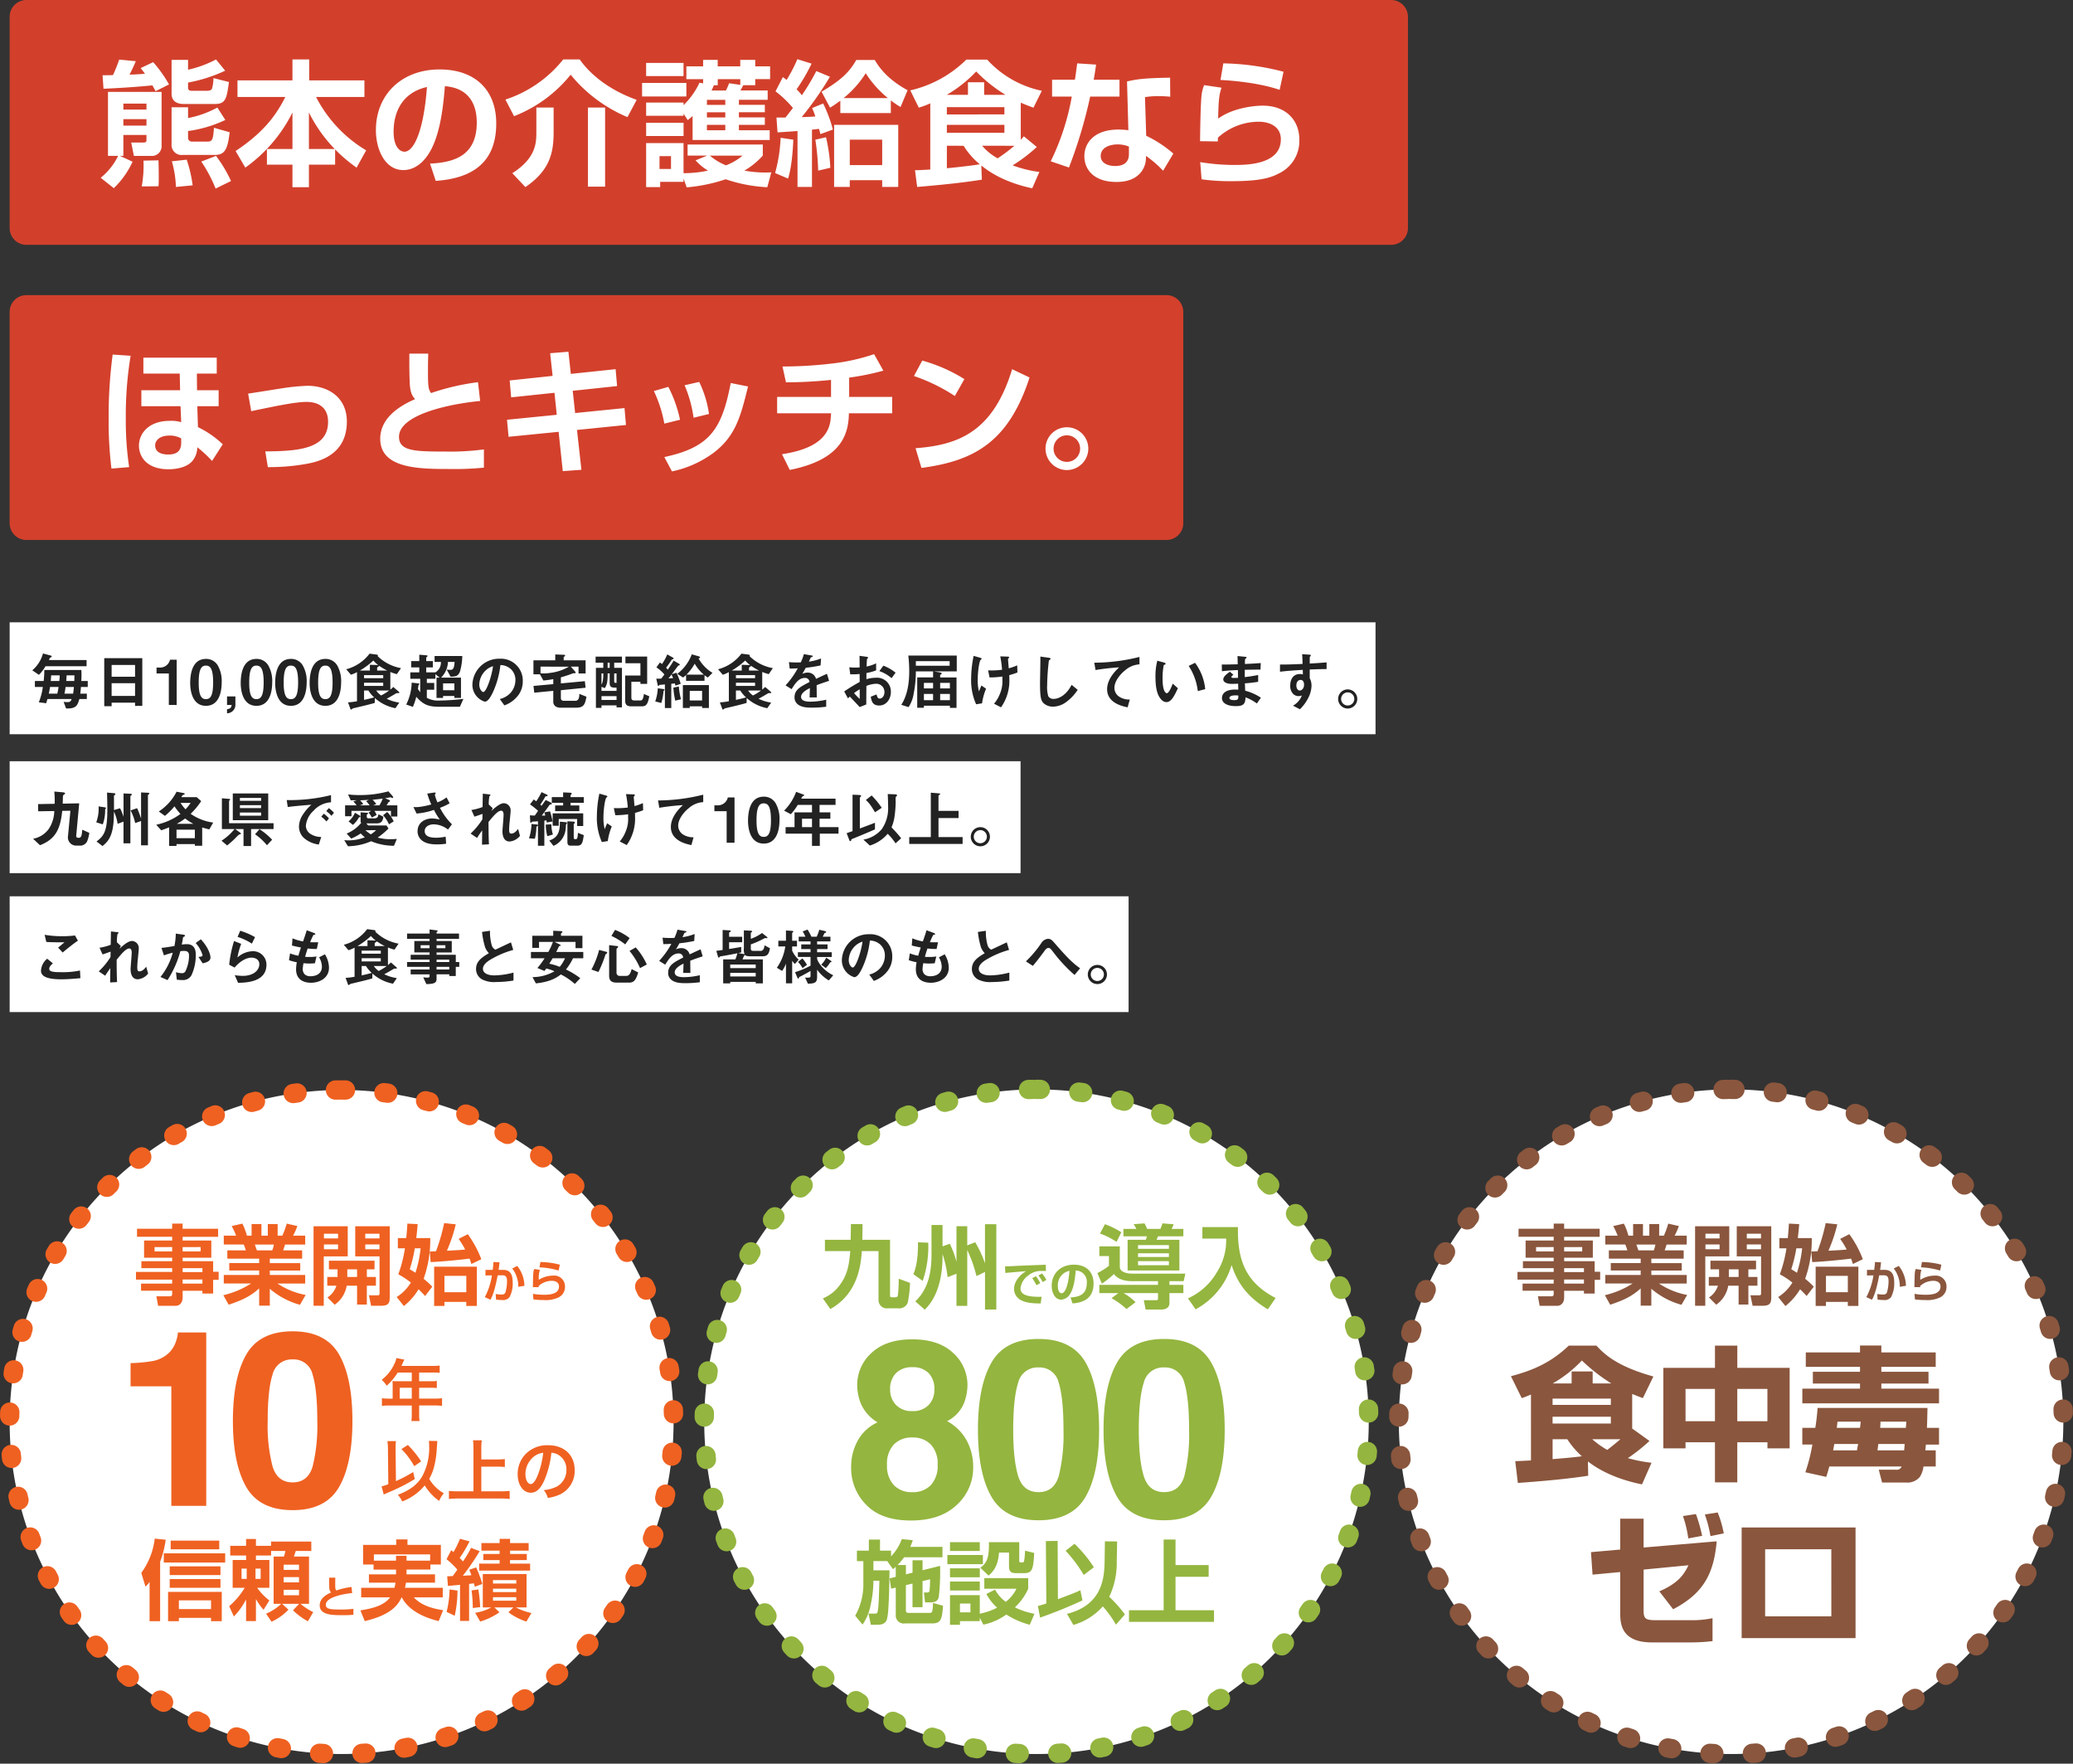
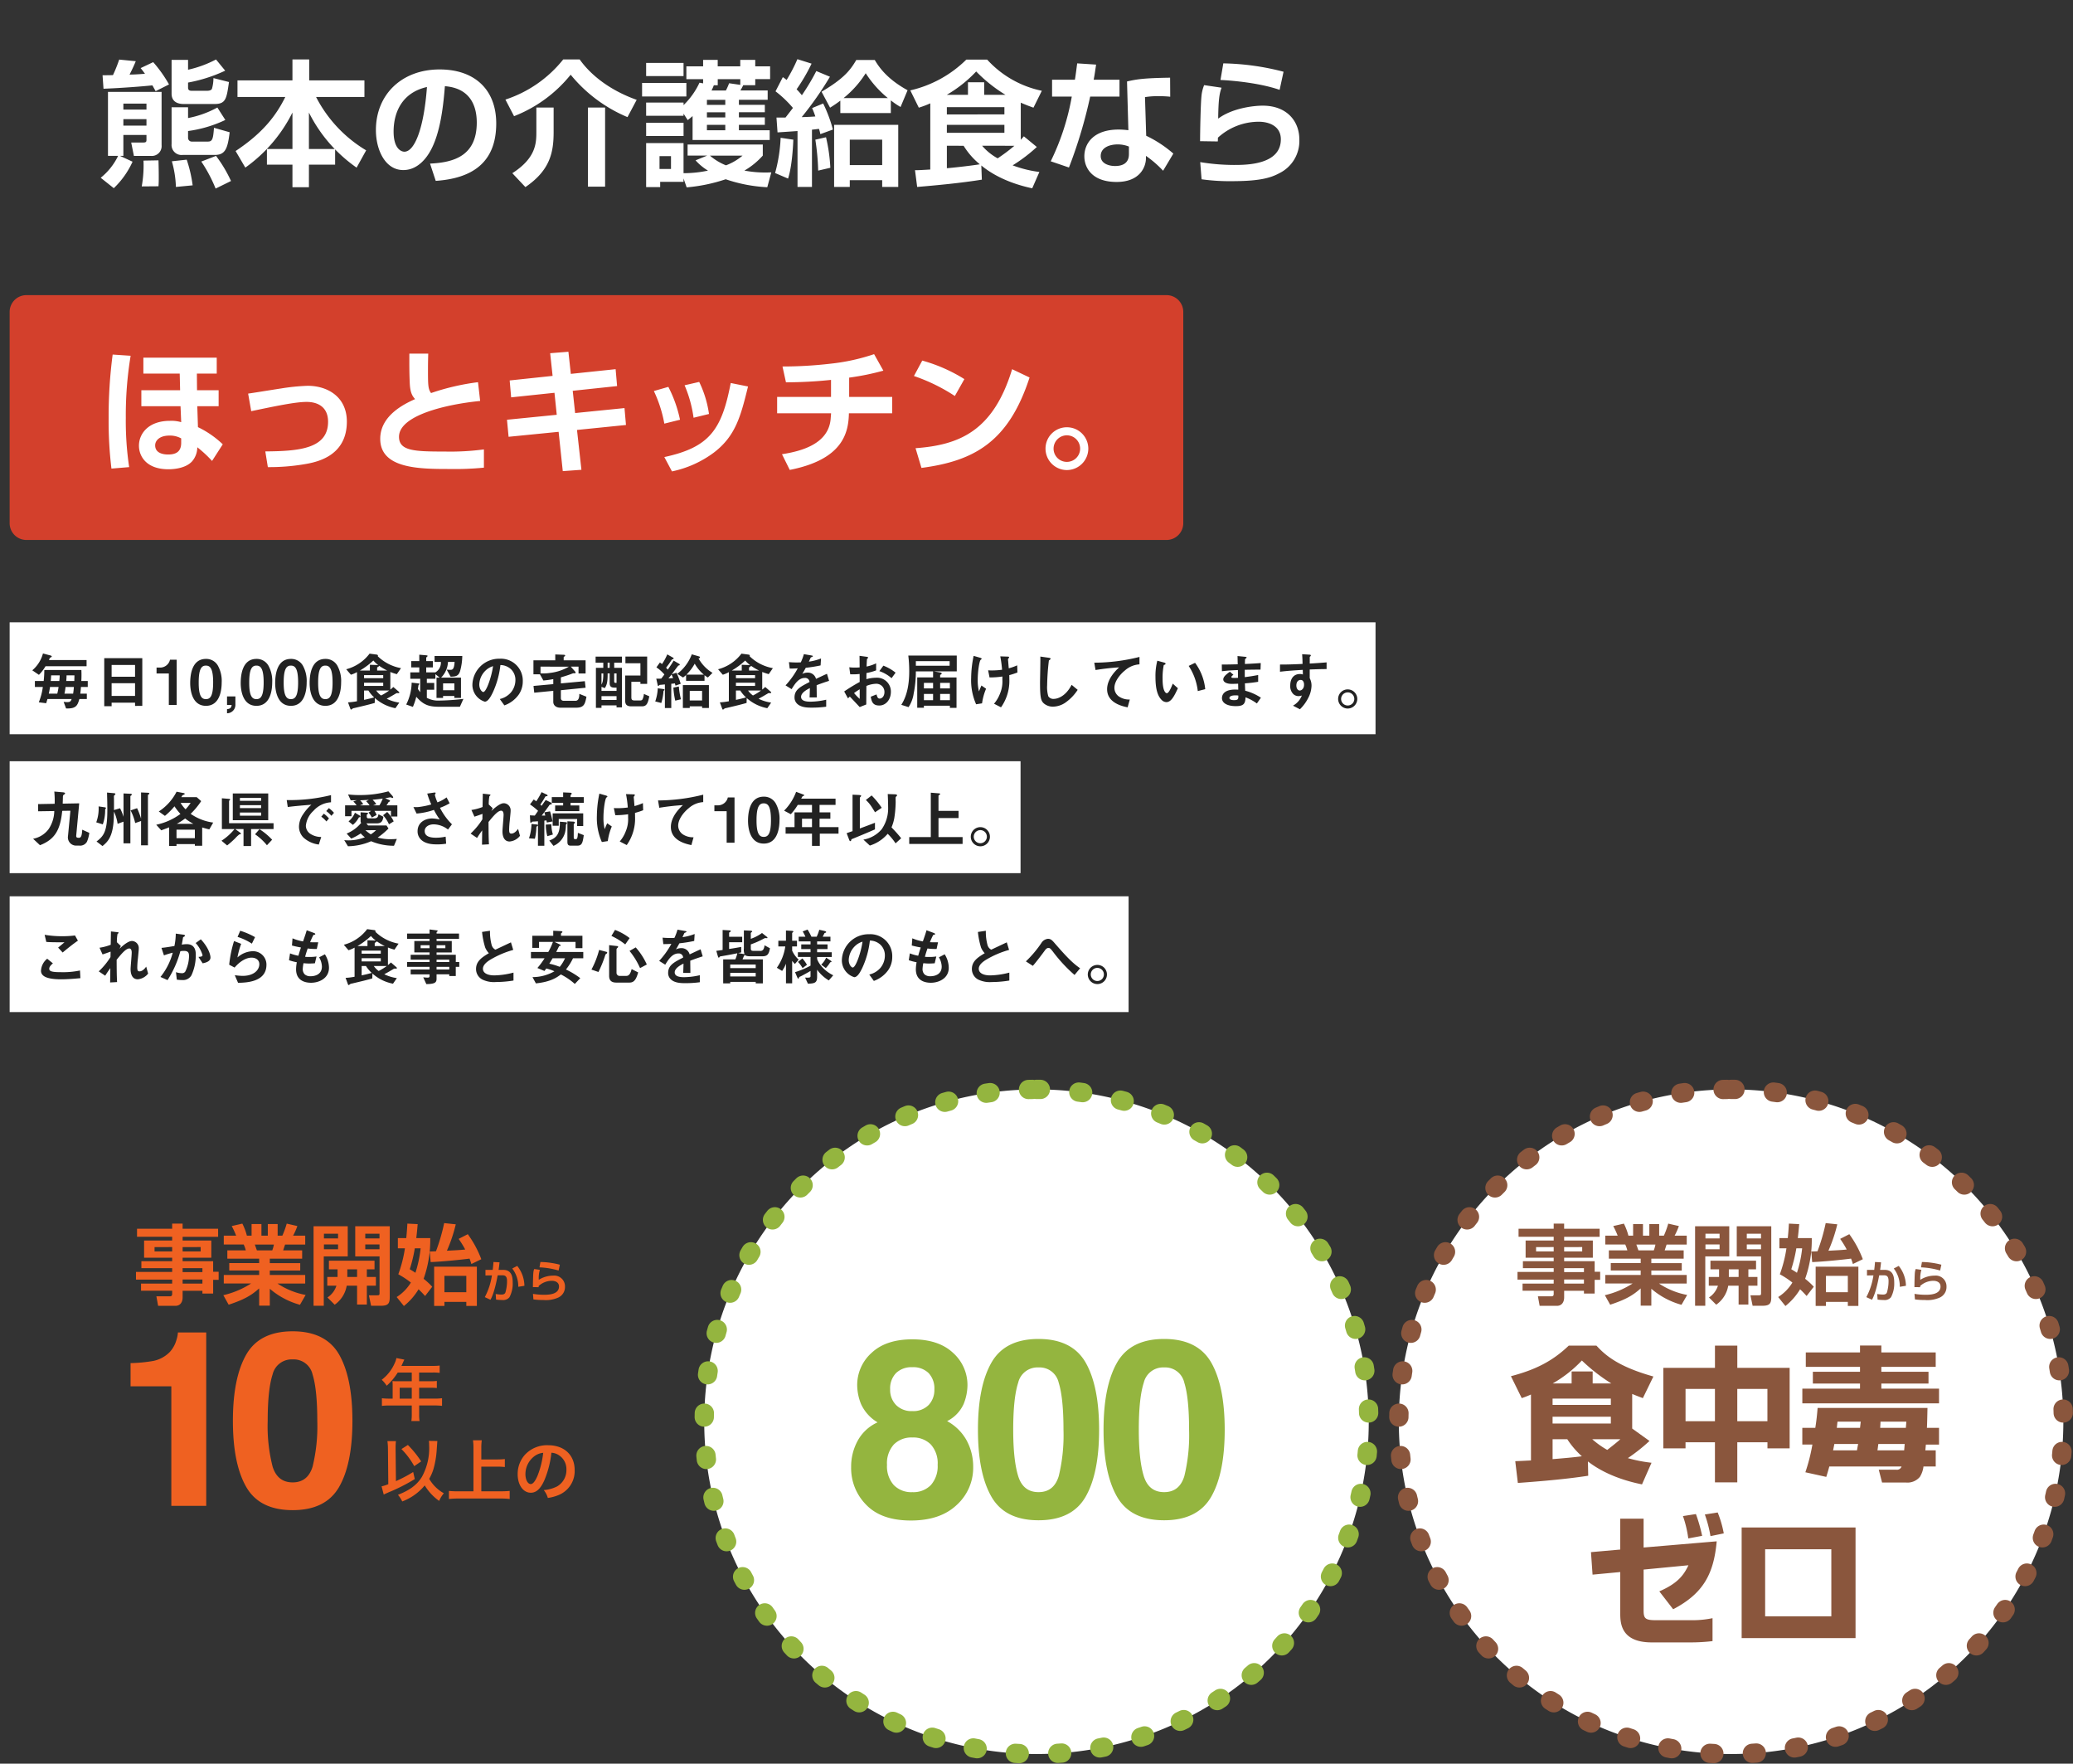
<svg xmlns="http://www.w3.org/2000/svg" width="537.266" height="457.021" viewBox="0 0 537.266 457.021">
  <rect x="0" y="0" width="537.266" height="457.021" fill="#333333" stroke="none" />
  <g id="kumamoto-main" transform="translate(-104.367 -337)">
-     <path id="パス_1583" data-name="パス 1583" d="M86.037,0A86.037,86.037,0,1,1,0,86.037,86.037,86.037,0,0,1,86.037,0Z" transform="translate(106.867 619.446)" fill="#fff" stroke="#ef6121" stroke-linecap="round" stroke-width="5" stroke-dasharray="1 10" />
    <path id="パス_153" data-name="パス 153" d="M86.113,0A86.113,86.113,0,1,1,0,86.113,86.113,86.113,0,0,1,86.113,0Z" transform="translate(286.887 619.294)" fill="#fff" stroke="#94b53f" stroke-linecap="round" stroke-width="5" stroke-dasharray="1 10" />
    <path id="パス_154" data-name="パス 154" d="M86.113,0A86.113,86.113,0,1,1,0,86.113,86.113,86.113,0,0,1,86.113,0Z" transform="translate(466.906 619.294)" fill="#fff" stroke="#8a563d" stroke-linecap="round" stroke-width="5" stroke-dasharray="1 10" />
    <path id="パス_1584" data-name="パス 1584" d="M24.67-6.814H15.625V-37.791H5.062V-43.8a39.132,39.132,0,0,0,5.855-.558,8.258,8.258,0,0,0,4.337-2.354,7.751,7.751,0,0,0,1.735-3.222,7.4,7.4,0,0,0,.341-1.8H24.67ZM47.073-5.7q-8.581,0-12.035-6.01t-3.454-17.13q0-11.121,3.454-17.161t12.035-6.041q8.581,0,12.05,6.041,3.438,6.041,3.438,17.161t-3.454,17.13Q55.654-5.7,47.073-5.7Zm5.173-11.307a44.2,44.2,0,0,0,1.208-11.833q0-8.116-1.224-12.019a5,5,0,0,0-5.158-3.9,5.071,5.071,0,0,0-5.2,3.9q-1.27,3.9-1.27,12.019a42.309,42.309,0,0,0,1.27,11.849q1.27,4.1,5.2,4.1T52.246-17.006Z" transform="translate(133.145 734.024)" fill="#ef6121" />
    <path id="パス_1585" data-name="パス 1585" d="M5.876-9.765a13.458,13.458,0,0,1-3.925-9.766,13.945,13.945,0,0,1,1.743-6.94A11.038,11.038,0,0,1,8.8-31.15,10.625,10.625,0,0,1,4.51-35.907,13.33,13.33,0,0,1,3.521-40.7a11.176,11.176,0,0,1,3.737-8.463q3.737-3.5,10.551-3.5t10.551,3.5A11.176,11.176,0,0,1,32.1-40.7a13.33,13.33,0,0,1-.989,4.789,9.145,9.145,0,0,1-4.286,4.443,12.619,12.619,0,0,1,5.056,4.993,14.253,14.253,0,0,1,1.7,6.94,12.983,12.983,0,0,1-4.255,9.782Q25.063-5.714,17.432-5.714T5.876-9.765Zm5.37-10.363a7.313,7.313,0,0,0,1.743,5.213,6.3,6.3,0,0,0,4.82,1.853,6.3,6.3,0,0,0,4.82-1.853,7.313,7.313,0,0,0,1.743-5.213A7.248,7.248,0,0,0,22.6-25.419a6.408,6.408,0,0,0-4.789-1.806,6.408,6.408,0,0,0-4.789,1.806A7.248,7.248,0,0,0,11.246-20.128ZM13.6-35.64a5.558,5.558,0,0,0,4.208,1.57,5.547,5.547,0,0,0,4.224-1.57,5.641,5.641,0,0,0,1.492-4.051,5.778,5.778,0,0,0-1.492-4.224,5.643,5.643,0,0,0-4.224-1.523,5.708,5.708,0,0,0-4.224,1.523,5.708,5.708,0,0,0-1.523,4.224A5.543,5.543,0,0,0,13.6-35.64ZM50.517-5.777q-8.7,0-12.2-6.092t-3.5-17.365q0-11.273,3.5-17.4t12.2-6.123q8.7,0,12.215,6.123,3.486,6.123,3.486,17.4t-3.5,17.365Q59.215-5.777,50.517-5.777Zm5.244-11.462a44.8,44.8,0,0,0,1.225-12q0-8.227-1.24-12.184a5.067,5.067,0,0,0-5.228-3.957,5.141,5.141,0,0,0-5.275,3.957q-1.287,3.957-1.287,12.184,0,7.85,1.287,12.011t5.275,4.161Q54.505-13.062,55.761-17.239ZM83.068-5.777q-8.7,0-12.2-6.092t-3.5-17.365q0-11.273,3.5-17.4t12.2-6.123q8.7,0,12.215,6.123,3.486,6.123,3.486,17.4t-3.5,17.365Q91.766-5.777,83.068-5.777Zm5.244-11.462a44.8,44.8,0,0,0,1.225-12q0-8.227-1.24-12.184a5.067,5.067,0,0,0-5.228-3.957,5.141,5.141,0,0,0-5.275,3.957q-1.287,3.957-1.287,12.184,0,7.85,1.287,12.011t5.275,4.161Q87.056-13.062,88.312-17.239Z" transform="translate(323.008 736.724)" fill="#94b53f" />
-     <path id="パス_1586" data-name="パス 1586" d="M2.461-1.022c7.274-4.083,7.884-11.592,8.166-15.017h4.318v12.6A2.135,2.135,0,0,0,17.361-1.21h2.652a2.361,2.361,0,0,0,2.511-1.478A30.652,30.652,0,0,0,23.11-7.8L20.176-8.883a32.886,32.886,0,0,1-.235,4.435c-.094.258-.305.375-.7.375h-.845c-.469,0-.469-.188-.469-.563V-18.973h-7.18c.047-2.159.047-2.769.047-4.059h-3c0,.657-.07,3.5-.07,4.059H1.053v2.933h6.57c-.305,3.66-.751,6.335-2.957,9.1A9.754,9.754,0,0,1,.513-3.791ZM31.533-22.8H28.671v7.861c0,5.866-1.6,9.5-4.2,11.92L26.934-.858c1.15-1.173,4.6-4.716,4.6-13.938v-.493a28.888,28.888,0,0,1,1.314,6.007l2.3-.892v8.33h2.792V-16.321a34.866,34.866,0,0,1,2.393,6.758l2.206-1.079V-.905h2.933v-22.1H42.538v10.137A29.572,29.572,0,0,0,40-18.339l-2.065.821v-4.975H35.147v9.245a23.516,23.516,0,0,0-1.736-4.693l-1.877.68Zm-6.359,4.482c.047,5.209-.8,7.274-1.2,8.26L26.395-8.32a27.281,27.281,0,0,0,1.431-9.9ZM56.852-7.749a9.52,9.52,0,0,0-1.119-1.776l-.949.5a14.22,14.22,0,0,1,1.1,1.825Zm1.594-.84a8.82,8.82,0,0,0-1.107-1.643l-.961.5A11.581,11.581,0,0,1,57.5-8Zm-.158-3.918c-1.241.049-6.813.256-7.86.316-.9.049-1.874.11-2.689.11l.061,1.7c.767-.073,4.526-.389,5.378-.462-2.9,1.849-3.115,3.869-3.115,4.66a3.317,3.317,0,0,0,1.886,2.9c1.119.548,2.36.8,5.025.815l.231-1.74c-5.061.17-5.463-1.253-5.463-2.19a4.759,4.759,0,0,1,2.02-3.334A5.191,5.191,0,0,1,56.815-10.9c.45-.012,1.241.012,1.521.012ZM65.223-2.481c3.188-.219,5.451-1.57,5.451-5.171,0-3.054-1.947-4.867-5.1-4.867-3.431,0-5.743,2.275-5.743,5.463,0,1.764.827,3.6,2.47,3.6a2.96,2.96,0,0,0,2.385-1.63c1.01-1.7,1.241-4.465,1.363-5.925a2.919,2.919,0,0,1,2.871,3.273c0,2.981-2.032,3.6-4.21,3.7Zm-.791-8.456c-.28,3.8-1.132,5.828-2.032,5.828-.292,0-.973-.28-.973-1.813A3.785,3.785,0,0,1,64.432-10.937Zm13.985-8.928h6.077a3.981,3.981,0,0,1-.282.892H79.5v7.955H92.918v-7.955H87c.141-.305.258-.587.375-.892h6.57v-1.924H90.877a7.478,7.478,0,0,0,.563-1.2l-2.91-.235a8.141,8.141,0,0,1-.54,1.431H84.541a11.707,11.707,0,0,0-.657-1.431l-2.816.211a10.854,10.854,0,0,1,.7,1.22H78.417ZM90.2-15.477v.962h-8v-.962Zm0-2.112v.962h-8v-.962Zm0,4.153v1.056h-8v-1.056ZM72.339-20.592a19.265,19.265,0,0,1,4.294,2.159l1.244-2.487a21.7,21.7,0,0,0-4.247-2.088ZM87.38-7.287H72.175v2.135H77.1l-1.76,1.314a19.908,19.908,0,0,1,3.872,2.816l2.346-1.783a14.963,14.963,0,0,0-3.1-2.346H87.38v1.337c0,.188,0,.493-.375.493H83.7l.469,2.417h4.2c.282,0,1.971-.07,1.971-1.666V-5.152H93.95V-7.287H90.337V-8.25h3.684l.446-1.948H80.857c-.493,0-3.027,0-3.379-1.525V-17.26h-5.3v2.511h2.487v2.534a19.692,19.692,0,0,1-3,1.877l1.173,2.745a25.989,25.989,0,0,0,3.1-2.487c.563.634,1.643,1.83,4.693,1.83H87.38Zm11.5-11.99h6.171a15.483,15.483,0,0,1-2.464,8.8,16.537,16.537,0,0,1-7.438,6.687L97.118-.952a19.163,19.163,0,0,0,9.339-11.474c1.525,4.763,4.224,8.4,9.386,11.474l2.018-2.933c-8-4.13-9.926-10.184-9.761-18.373H98.878Z" transform="translate(317.113 677.237)" fill="#94b53f" />
-     <path id="パス_1587" data-name="パス 1587" d="M18.337-6.232v2.26H10v-2.26ZM7.2-8.424V-.832H10v-.859h8.338v.859h2.779V-8.424ZM2.407-.832H5.141v-15.41a25.373,25.373,0,0,0,1.446-5.694L3.74-22.23A18.713,18.713,0,0,1,.26-13.35L1.345-9.78A8.393,8.393,0,0,0,2.407-11ZM7.875-21.71v2.26H20.461v-2.26Zm-.249,6.666v2.26H20.777v-2.26Zm0,3.3v2.26H20.777v-2.26ZM6.09-18.411v2.373H22v-2.373ZM34.018-.7A13.989,13.989,0,0,0,38.4-3.815L36.752-5.328h4.429l-1.6,1.672A16.8,16.8,0,0,0,43.44-.809l1.378-2.373a16.651,16.651,0,0,1-3.3-2.147h2.214V-17.575H39.8a15.185,15.185,0,0,0,.475-1.446h4.045v-2.44H33.882v1.107H29.973V-22.14H27.42v1.785H23.308v2.508H27.42v1.152H23.94v7.208h3.118a19.108,19.108,0,0,1-4.022,4.768l1.22,2.666A18.941,18.941,0,0,0,27.42-6.458v5.6h2.553V-6.571a14.611,14.611,0,0,0,1.966,2.779L33.453-6.21A15.028,15.028,0,0,1,30.29-9.486h3.163v-7.208h-3.48v-1.152H33.9v-1.175h3.706a13.133,13.133,0,0,1-.384,1.446H34.56V-5.328h1.966a12.856,12.856,0,0,1-3.932,2.553Zm7.118-11.546v1.356H37.159v-1.356Zm0-3.231v1.356H37.159v-1.356Zm0,6.508v1.424H37.159V-8.966ZM27.578-14.457v2.666H26.245v-2.666Zm3.615,0v2.666H29.86v-2.666Zm17.76,2.35c0,.734-.011,1.424.034,2.452a1.871,1.871,0,0,0,.452,1.378c-.881.4-2.937,1.367-2.937,3.344,0,2.542,3.355,2.542,5.9,2.542A24.344,24.344,0,0,0,55.235-2.5V-4.04a21.313,21.313,0,0,1-3.288.181c-2.553,0-3.864-.045-3.864-1.243,0-1.819,4.033-2.745,6.835-3.017L54.738-9.7a19.76,19.76,0,0,0-3.954.915c-.249-.328-.26-.667-.26-1.932,0-.621.011-1.039.023-1.39Zm26.234-2.1v-1.311H77.9V-20.6H69.245v-1.424H66.33V-20.6H57.743v5.084h2.711v1.311h5.83v1.243H59.257v2.147h6.892c-.113.678-.2.994-.271,1.333H57.246V-7h7.479c-1.491,2.056-4.361,2.847-7.683,3.367l1.13,2.779C65.223-2.5,66.849-5.215,67.731-7h.045c2.192,4.18,7.479,5.626,9.558,6.146l1.152-2.824C75.662-4.108,72.815-4.922,70.894-7h7.5V-9.486H68.612c.158-.768.2-1.085.249-1.333h7.524v-2.147H69v-1.243ZM69-16.513v-1.265H66.285v1.265H60.545V-18.14H75.119v1.627ZM88.089-.742a16.9,16.9,0,0,0,4.994-2.4L91.772-4.4H96.7L95.41-3.137a15.629,15.629,0,0,0,4.655,2.4l1.311-2.214A15.455,15.455,0,0,1,97.331-4.4h2.779v-8.654H88.767V-4.4h2.192A12.747,12.747,0,0,1,86.8-3ZM97.444-9.26v.9H91.411v-.9Zm0-2.214v.881H91.411v-.881Zm0,4.429v.9H91.411v-.9ZM79.729-9.983c.791-.045,2.35-.2,3.141-.271V-.9h2.35V-10.48c.271-.045,1.039-.136,1.265-.158.068.271.113.452.2.881l1.966-.723a34.3,34.3,0,0,0-1.6-4.293l-1.785.61c.181.407.249.61.542,1.424-1.356.09-1.875.113-2.214.136a59.6,59.6,0,0,0,4.361-6.372l-2.237-.859a25.282,25.282,0,0,1-2.1,3.525c-.407-.452-.61-.678-.836-.9a33.712,33.712,0,0,0,2.553-4.316l-2.486-.655a22.047,22.047,0,0,1-1.695,3.457,4,4,0,0,0-.565-.5L79.367-16.9a20.264,20.264,0,0,1,2.8,2.711c-.384.565-.949,1.356-1.2,1.672-.746.023-1.107.045-1.424.068Zm.429.926A25.682,25.682,0,0,1,79.39-3.25l2.1,1.017a30.91,30.91,0,0,0,.723-6.53Zm5.694.249a31.428,31.428,0,0,1,.316,4.564l1.921-.226a37.514,37.514,0,0,0-.475-4.587Zm7.276-12.269H88.406v1.966h4.722v.859H88.9v1.582h4.225v.926h-5.31v1.808h13.218v-1.808h-5.2v-.926h4.338v-1.582H95.84v-.859h4.813v-1.966H95.84v-1.085H93.128Z" transform="translate(140.727 757.93)" fill="#ef6121" />
-     <path id="パス_1588" data-name="パス 1588" d="M9.079-12.9l.4,2.675,1.2-.305v7.086a2.062,2.062,0,0,0,2.417,2.206h7.016c2.206,0,2.558-.962,2.816-4.576l-2.6-.727c-.094,2.581-.235,2.581-1.032,2.581H14.1c-.446,0-.8,0-.8-.727v-6.476l1.713-.4V-5.44h2.6V-12.2l1.948-.469a23.9,23.9,0,0,1-.141,3,.524.524,0,0,1-.587.422h-.868l.305,2.558h1.455c1.76,0,1.995-.915,2.112-1.478a58.86,58.86,0,0,0,.329-7.978L17.62-15.013v-2.581h-2.6v3.215l-1.713.422v-2.417H11.143a16.009,16.009,0,0,0,1.689-1.995h9.949v-2.7H14.429a16.086,16.086,0,0,0,.657-1.736l-2.839-.282A13.182,13.182,0,0,1,9.454-18.6v-1.5H6.591v-2.863H3.705V-20.1H.608v2.722H2.274v5.514A16.6,16.6,0,0,1,.162-3.234l1.9,2.3A12.986,12.986,0,0,0,4.151-5.956,29.928,29.928,0,0,0,4.878-11.8v-.493H6.427C6.31-7.95,6.239-5.064,5.934-4.149c-.117.375-.352.375-.68.375H3.611l.61,2.886H6c2.065,0,2.346-1.173,2.464-1.736.469-2.065.563-9.855.587-12.366H4.878v-2.393h3.59l1.478,2.088a7.866,7.866,0,0,0,.727-.634V-13.3Zm25.647-.727c1.267-1.079,2.464-2.534,2.7-5.96h2.6v3.426c0,1.666.587,1.9,2.018,1.9h1.807c2.182,0,2.464-.845,2.7-5.233l-2.37-.587a18.152,18.152,0,0,1-.211,2.464c-.047.329-.117.587-.493.587-.727,0-.8,0-.8-.493v-4.763H34.819c.047,3.567-.282,5.256-2.229,6.617ZM33.388-.911a15.723,15.723,0,0,0,5.937-2.628A21.276,21.276,0,0,0,45.4-.887l1.22-2.839a19.707,19.707,0,0,1-5.068-1.666A15.379,15.379,0,0,0,45-10.2v-2.769H33.623v2.745h8.33a9.53,9.53,0,0,1-2.769,3.4,9.475,9.475,0,0,1-2.769-3.168L34.162-8.865a12.6,12.6,0,0,0,2.792,3.543A16.662,16.662,0,0,1,32.449-3.75V-8.56H24.73V-.887h2.581v-.939h5.139v-.892ZM30.033-6.378V-4.1H27.311V-6.378Zm-5.3-13.633h7.72v-2.276H24.73Zm-.68,3.426h9.2v-2.37h-9.2Zm.68,6.828h7.72V-12.08H24.73Zm0-3.426h7.72v-2.323H24.73Zm43.316-9.292L64.878-22.5l-.07,4.9c-.07,4.106-.282,11.521-9.761,13.891L56.712-.84a16.176,16.176,0,0,0,7.626-4.81,27.579,27.579,0,0,1,3.4,4.74l2.323-2.652A33.006,33.006,0,0,0,66-8.138a20.3,20.3,0,0,0,1.948-9.1ZM48.077-2.741A117.074,117.074,0,0,0,59.058-7.2l-.54-2.628c-1.408.657-1.854.821-5.819,2.323l-.07-15.111-3.05.047L49.7-6.4c-1.22.4-1.572.493-2.182.657Zm6.617-17.317a35.039,35.039,0,0,1,4.693,6.265l2.628-1.995a32.464,32.464,0,0,0-5.021-6.077Zm25.412-2.91V-4.642H71.119v3H93.153v-3H83.18v-8.682h8.588v-3.027H83.18v-6.617Z" transform="translate(325.85 758.911)" fill="#94b53f" />
    <path id="パス_1589" data-name="パス 1589" d="M-59.091-7.024c-.673.037-3.625.187-4.073.187l.673,5.643c11.024-.785,15.733-1.495,18.236-1.868l-.075-3.7c5.307,4.111,11.846,5.493,14.014,5.942l2.466-5.605a37.2,37.2,0,0,1-6.129-1.2,46.952,46.952,0,0,0,5.605-4.447l-4.484-3.214v-8.969c.9.374,1.57.635,2.765,1.084l2.728-5.605c-9.193-2.579-12.481-5.531-14.761-8H-49.3c-4.335,4.148-8.857,6.315-14.985,7.922l2.8,5.68a24.9,24.9,0,0,0,2.392-.934Zm20.7-11.323v1.756h-15.1v-1.756Zm0-4.709v1.644h-15.1v-1.644Zm-15.06-3.924A32.621,32.621,0,0,0-45.9-32.922a46.9,46.9,0,0,0,7.623,5.942H-43.1v-3.1h-5.456v3.1Zm3.774,14.462A22.028,22.028,0,0,0-45.9-8.108c-2.13.3-5.344.561-7.586.747v-5.157Zm13.752,0c-1.046.934-2.392,1.981-3.4,2.765a23.238,23.238,0,0,1-3.886-2.765Zm11.136,2.354h5.755v-1.57h7.623V-1.344h5.792V-11.733H2.2v1.57H7.951V-31.016H-5.614v-5.755h-5.792v5.755H-24.785Zm13.378-15.4v8.371H-19.03V-25.56Zm13.6,0v8.371h-7.81V-25.56Zm9.043,10.09v4.335h2.616A46.728,46.728,0,0,1,12.024-3.96l5.419,1.2c.374-1.2.523-1.719.785-2.691H36.95a1.255,1.255,0,0,1-1.42.822H31.045l.86,3.326h6.166A4.193,4.193,0,0,0,41.7-2.764a6.453,6.453,0,0,0,.934-2.691h3.176V-9.64H43.116c.037-.224.112-1.271.149-1.495h3.4V-15.47H43.527c.075-1.233.112-3.774.149-5.157H15.2c-.149,1.794-.3,3.289-.6,5.157ZM19.2-9.64c.075-.262.112-.486.336-1.644H25.7c-.075.411-.112.523-.3,1.644Zm.972-5.83c.112-.934.112-1.084.187-1.607h6.017l-.187,1.607ZM30.709-9.64c.075-.448.112-.785.224-1.644h6.839c-.037.262-.112,1.457-.149,1.644Zm.71-5.83c.037-.71.075-1.158.075-1.607h6.689c0,.336-.075,1.009-.112,1.607ZM12.136-31.277H26.187v1.271H13.967v3.064h12.22v1.308H11.239v3.812H46.666v-3.812H31.718v-1.308h12.22v-3.064H31.718v-1.271H45.806v-3.737H31.718v-1.794H26.187v1.794H12.136ZM-29.9,15.539V8.065h-6.054v8l-7.586.673.411,5.83,7.175-.673V32.43c0,2.5,0,7.7,8.184,7.7h10.09a47.631,47.631,0,0,0,5.643-.336V33.85a25.691,25.691,0,0,1-5.643.523h-9.081c-2.765,0-3.139-.486-3.139-2.579V21.257l11.622-1.121c-1.271,2.691-2.915,4.746-7.549,6.764l3.587,4.634c7.96-4.148,10.538-9.342,11.286-17.6Zm15.172-3.027A42.075,42.075,0,0,0-16.34,6.869l-3.363.523a28.784,28.784,0,0,1,1.383,5.792Zm5.605-.635A27.76,27.76,0,0,0-10.7,6.458l-3.326.523a32.393,32.393,0,0,1,1.457,5.605Zm4.634-1.532V39.007H25.029V10.345Zm23.244,23.02H1.6V15.988H18.751Z" transform="translate(560.245 722.469)" fill="#8a563d" />
    <path id="パス_1590" data-name="パス 1590" d="M3.788,11.456H2.9a14.567,14.567,0,0,1-1.895-.1v1.981a14.947,14.947,0,0,1,1.895-.1h5.84v2.138a12.668,12.668,0,0,1-.1,1.895h2.121a10.466,10.466,0,0,1-.1-1.86V13.229h4.032a14.756,14.756,0,0,1,1.895.1V11.351a14.2,14.2,0,0,1-1.895.1H10.654V8.64H13.5a16.357,16.357,0,0,1,1.738.07V6.867a12.759,12.759,0,0,1-1.79.087h-2.8V4.694H14.2a12.792,12.792,0,0,1,1.773.087V2.887a12.342,12.342,0,0,1-1.773.087H6.065c.313-.678.487-1.043.5-1.1.122-.261.156-.313.261-.521L4.761.94a5.021,5.021,0,0,1-.417,1.269A10.789,10.789,0,0,1,.955,6.572,7.608,7.608,0,0,1,2.241,8.118,16.027,16.027,0,0,0,5.109,4.694H8.742v2.26H4.952c-.469,0-.852-.017-1.217-.052A9.543,9.543,0,0,1,3.788,7.91Zm1.825,0V8.64H8.742v2.816Zm7.561,10.95a7.1,7.1,0,0,1,.07,1.147,15.43,15.43,0,0,1-1.877,8.187C10.1,33.791,8.22,35.2,5.161,36.38A7.968,7.968,0,0,1,6.273,38.1,13.846,13.846,0,0,0,12.1,33.947a13.548,13.548,0,0,0,3.737,4.015,7.646,7.646,0,0,1,1.217-1.981,10.034,10.034,0,0,1-3.789-3.737,12.44,12.44,0,0,0,1.1-2.538,23.332,23.332,0,0,0,.834-4.849c.156-2.225.156-2.225.174-2.416ZM2.658,33.634A11.362,11.362,0,0,1,.92,34.19l.556,2.121c.435-.209.556-.261,1.217-.556A46.518,46.518,0,0,0,9.524,32.3l-.417-1.825A36.324,36.324,0,0,1,4.64,32.835l-.087-8.291v-.382a15.35,15.35,0,0,1,.087-1.7H2.432a15.9,15.9,0,0,1,.139,2.068Zm3.407-9.108a20.083,20.083,0,0,1,3.32,4.432l1.79-1.234a26.011,26.011,0,0,0-3.441-4.258Zm20.7,4.554h4.085a18.148,18.148,0,0,1,2.016.1V27.116a17.7,17.7,0,0,1-2.016.1H26.766V24.248a14.025,14.025,0,0,1,.122-2H24.611a14.879,14.879,0,0,1,.122,2V35.477H20.769a22.936,22.936,0,0,1-2.4-.1v2.086a21.727,21.727,0,0,1,2.4-.122H31.807a18.965,18.965,0,0,1,2.312.122V35.372a22.323,22.323,0,0,1-2.346.1H26.766Zm18.163-3.6A3.8,3.8,0,0,1,46.685,26a4.306,4.306,0,0,1,2.138,3.859,4.866,4.866,0,0,1-2.416,4.345,9.237,9.237,0,0,1-3.459.956,5.545,5.545,0,0,1,1.06,2.034,11.363,11.363,0,0,0,2.729-.73,6.7,6.7,0,0,0,4.224-6.483c0-3.911-2.711-6.448-6.883-6.448A7.8,7.8,0,0,0,38.1,25.969a7.466,7.466,0,0,0-1.912,5.058c0,2.8,1.425,4.815,3.407,4.815,1.425,0,2.538-1.025,3.528-3.268A25.145,25.145,0,0,0,44.929,25.482Zm-2.121.017a22.907,22.907,0,0,1-1.443,5.875c-.626,1.495-1.217,2.225-1.79,2.225-.765,0-1.373-1.13-1.373-2.555a5.819,5.819,0,0,1,2.364-4.693A4.425,4.425,0,0,1,42.809,25.5Z" transform="translate(202.344 687.97)" fill="#ef6121" />
    <path id="パス_1591" data-name="パス 1591" d="M21.961-20.839h-9.2v-1.333H10.053v1.333H.947v2.079h9.106v.972H2.777v4.451h7.276v.9H2.077v1.808h7.976v.972H.676v1.988h9.377v1.039H1.987v1.853h8.067v.768c0,.452-.09.678-.678.678H5.963L6.415-.865h4.451c1.378,0,1.9-1.085,1.9-2.192V-4.774h5.129v.723h2.779V-7.6H22.1V-9.7H20.673v-2.734H12.765v-.9H20.2v-4.451H12.765v-.972h9.2ZM10.053-16.094v1.13H5.489v-1.13Zm7.389,0v1.13H12.765v-1.13Zm.452,5.468v1.017H12.765v-1.017Zm0,2.937v1.062H12.765V-7.689Zm6.8,6.53c4.248-1.4,6.01-2.531,7.908-4.225V-.91H35.36V-5.293a20.129,20.129,0,0,0,7.818,4.158l1.469-2.553a19.727,19.727,0,0,1-7.3-2.96h7.185V-8.864H35.36v-1.152h7.886v-1.921H35.36v-1.152h8.383v-2.147H38.817c.113-.316.339-1.039.5-1.514h5.22v-2.3H41.393A17.048,17.048,0,0,0,42.5-21.54l-2.757-.633a22.86,22.86,0,0,1-1.13,3.118h-1.22v-3.005H34.841v3.005H33.191v-3.005H30.638v3.005h-1.22a15.014,15.014,0,0,0-1.175-3.118l-2.757.633a22.264,22.264,0,0,1,1.152,2.486H23.43v2.3H28.6a9.152,9.152,0,0,1,.542,1.514h-4.79v2.147H32.6v1.152h-7.75v1.921H32.6v1.152H23.43v2.214H30.5a22.859,22.859,0,0,1-7.185,3.028ZM36.422-16.749a8.638,8.638,0,0,1-.429,1.514H32.016c-.068-.2-.452-1.265-.542-1.514ZM57.5-13.676h6.3v9.535c0,.5-.113.542-.655.542h-2.1l.565,2.711h2.621c2.124,0,2.214-.926,2.214-2.486V-21.495H57.5ZM50.251-8.344v2.26h2.373A5.717,5.717,0,0,1,50.3-3.034l1.875,1.875A7.543,7.543,0,0,0,55.29-6.084h2.689V-1.2h2.531V-6.084h2.35v-2.26h-2.35v-1.988H62.5v-2.237H50.68v2.237h2.237v1.988ZM63.786-19.551v1.22H60.1v-1.22Zm0,2.779v1.243H60.1v-1.243ZM55.448-8.344v-1.988h2.531v1.988ZM46.7-.887h2.644V-13.676h6.214v-7.818H46.7Zm6.349-18.664v1.22h-3.66v-1.22Zm0,2.779v1.243h-3.66v-1.243Zm15.5-1.649v2.644h1.83a33.715,33.715,0,0,1-1.717,6.734A22.283,22.283,0,0,1,71.92-6.9a11.469,11.469,0,0,1-3.683,3.751L70.112-.82a16.337,16.337,0,0,0,3.8-4.338c.678.633,1.175,1.175,1.695,1.74l1.853-2.4a18.544,18.544,0,0,0-2.237-2.056,29.885,29.885,0,0,0,1.717-10.552H73.321c.158-1.311.249-2.282.362-3.615l-2.666-.136c-.068,1.039-.113,2.011-.294,3.751Zm5.9,2.644A31.037,31.037,0,0,1,73.1-9.428c-.384-.271-.678-.452-1.469-.926a37.328,37.328,0,0,0,1.311-5.423Zm3.5,4.768V-.842h2.666V-1.882h5.672V-.842h2.734V-11.01Zm8.338,2.373V-4.39H80.619V-8.638Zm-9.242-3.57c3.141-.113,8.473-.678,10.078-.9a14.723,14.723,0,0,1,.475,1.4l2.576-1.243a27.636,27.636,0,0,0-3.5-6.485L84.3-18.218A24.619,24.619,0,0,1,86-15.462c-1.514.158-2.282.181-4.745.316a39,39,0,0,0,2.3-6.846l-3.005-.316a49.023,49.023,0,0,1-2.124,7.3c-.994.045-1.107.045-1.6.068Zm16.28-.023c-.023.486-.079,1.085-.192,2.045H91.251v1.446l1.672-.023a17.312,17.312,0,0,1-1.842,5.638l1.469.678c.305-.554,1.062-1.977,1.864-6.327l1.107-.011c.7-.011,1.322.09,1.322,1.491a10.406,10.406,0,0,1-.429,2.983c-.181.4-.531.52-1.039.52a10.265,10.265,0,0,1-1.469-.147L94-2.48a15.38,15.38,0,0,0,1.672.113A2.11,2.11,0,0,0,97.476-3.1a7.512,7.512,0,0,0,.836-3.762c0-1.525-.26-3.322-2.452-3.322H94.651c.113-.655.169-1.22.249-1.955Zm8.021,6.169a8.424,8.424,0,0,0-1.864-5.152l-1.288.667A7.627,7.627,0,0,1,99.758-5.8Zm9.185-5.468a21.205,21.205,0,0,0-5.039-.7l-.237,1.39a20,20,0,0,1,4.948.825Zm-6.643,1.118a3.225,3.225,0,0,0-.226.949c-.068.689-.113,2.971-.113,3.74l1.48.023a2.962,2.962,0,0,0,.011-.316A5.074,5.074,0,0,1,108.48-7.35c.723,0,1.83.294,1.83,1.469,0,2.147-2.9,2.147-3.943,2.147a17.532,17.532,0,0,1-2.8-.237l.113,1.435a16.692,16.692,0,0,0,2.542.158,7.851,7.851,0,0,0,3.943-.655,3,3,0,0,0,1.695-2.824A2.781,2.781,0,0,0,108.8-8.694a6.923,6.923,0,0,0-3.728,1.085,7.409,7.409,0,0,1,.282-2.587Z" transform="translate(138.934 676.249)" fill="#ef6121" />
    <path id="パス_1592" data-name="パス 1592" d="M21.961-20.839h-9.2v-1.333H10.053v1.333H.947v2.079h9.106v.972H2.777v4.451h7.276v.9H2.077v1.808h7.976v.972H.676v1.988h9.377v1.039H1.987v1.853h8.067v.768c0,.452-.09.678-.678.678H5.963L6.415-.865h4.451c1.378,0,1.9-1.085,1.9-2.192V-4.774h5.129v.723h2.779V-7.6H22.1V-9.7H20.673v-2.734H12.765v-.9H20.2v-4.451H12.765v-.972h9.2ZM10.053-16.094v1.13H5.489v-1.13Zm7.389,0v1.13H12.765v-1.13Zm.452,5.468v1.017H12.765v-1.017Zm0,2.937v1.062H12.765V-7.689Zm6.8,6.53c4.248-1.4,6.01-2.531,7.908-4.225V-.91H35.36V-5.293a20.129,20.129,0,0,0,7.818,4.158l1.469-2.553a19.727,19.727,0,0,1-7.3-2.96h7.185V-8.864H35.36v-1.152h7.886v-1.921H35.36v-1.152h8.383v-2.147H38.817c.113-.316.339-1.039.5-1.514h5.22v-2.3H41.393A17.048,17.048,0,0,0,42.5-21.54l-2.757-.633a22.86,22.86,0,0,1-1.13,3.118h-1.22v-3.005H34.841v3.005H33.191v-3.005H30.638v3.005h-1.22a15.014,15.014,0,0,0-1.175-3.118l-2.757.633a22.264,22.264,0,0,1,1.152,2.486H23.43v2.3H28.6a9.152,9.152,0,0,1,.542,1.514h-4.79v2.147H32.6v1.152h-7.75v1.921H32.6v1.152H23.43v2.214H30.5a22.859,22.859,0,0,1-7.185,3.028ZM36.422-16.749a8.638,8.638,0,0,1-.429,1.514H32.016c-.068-.2-.452-1.265-.542-1.514ZM57.5-13.676h6.3v9.535c0,.5-.113.542-.655.542h-2.1l.565,2.711h2.621c2.124,0,2.214-.926,2.214-2.486V-21.495H57.5ZM50.251-8.344v2.26h2.373A5.717,5.717,0,0,1,50.3-3.034l1.875,1.875A7.543,7.543,0,0,0,55.29-6.084h2.689V-1.2h2.531V-6.084h2.35v-2.26h-2.35v-1.988H62.5v-2.237H50.68v2.237h2.237v1.988ZM63.786-19.551v1.22H60.1v-1.22Zm0,2.779v1.243H60.1v-1.243ZM55.448-8.344v-1.988h2.531v1.988ZM46.7-.887h2.644V-13.676h6.214v-7.818H46.7Zm6.349-18.664v1.22h-3.66v-1.22Zm0,2.779v1.243h-3.66v-1.243Zm15.5-1.649v2.644h1.83a33.715,33.715,0,0,1-1.717,6.734A22.283,22.283,0,0,1,71.92-6.9a11.469,11.469,0,0,1-3.683,3.751L70.112-.82a16.337,16.337,0,0,0,3.8-4.338c.678.633,1.175,1.175,1.695,1.74l1.853-2.4a18.544,18.544,0,0,0-2.237-2.056,29.885,29.885,0,0,0,1.717-10.552H73.321c.158-1.311.249-2.282.362-3.615l-2.666-.136c-.068,1.039-.113,2.011-.294,3.751Zm5.9,2.644A31.037,31.037,0,0,1,73.1-9.428c-.384-.271-.678-.452-1.469-.926a37.328,37.328,0,0,0,1.311-5.423Zm3.5,4.768V-.842h2.666V-1.882h5.672V-.842h2.734V-11.01Zm8.338,2.373V-4.39H80.619V-8.638Zm-9.242-3.57c3.141-.113,8.473-.678,10.078-.9a14.723,14.723,0,0,1,.475,1.4l2.576-1.243a27.636,27.636,0,0,0-3.5-6.485L84.3-18.218A24.619,24.619,0,0,1,86-15.462c-1.514.158-2.282.181-4.745.316a39,39,0,0,0,2.3-6.846l-3.005-.316a49.023,49.023,0,0,1-2.124,7.3c-.994.045-1.107.045-1.6.068Zm16.28-.023c-.023.486-.079,1.085-.192,2.045H91.251v1.446l1.672-.023a17.312,17.312,0,0,1-1.842,5.638l1.469.678c.305-.554,1.062-1.977,1.864-6.327l1.107-.011c.7-.011,1.322.09,1.322,1.491a10.406,10.406,0,0,1-.429,2.983c-.181.4-.531.52-1.039.52a10.265,10.265,0,0,1-1.469-.147L94-2.48a15.38,15.38,0,0,0,1.672.113A2.11,2.11,0,0,0,97.476-3.1a7.512,7.512,0,0,0,.836-3.762c0-1.525-.26-3.322-2.452-3.322H94.651c.113-.655.169-1.22.249-1.955Zm8.021,6.169a8.424,8.424,0,0,0-1.864-5.152l-1.288.667A7.627,7.627,0,0,1,99.758-5.8Zm9.185-5.468a21.205,21.205,0,0,0-5.039-.7l-.237,1.39a20,20,0,0,1,4.948.825Zm-6.643,1.118a3.225,3.225,0,0,0-.226.949c-.068.689-.113,2.971-.113,3.74l1.48.023a2.962,2.962,0,0,0,.011-.316A5.074,5.074,0,0,1,108.48-7.35c.723,0,1.83.294,1.83,1.469,0,2.147-2.9,2.147-3.943,2.147a17.532,17.532,0,0,1-2.8-.237l.113,1.435a16.692,16.692,0,0,0,2.542.158,7.851,7.851,0,0,0,3.943-.655,3,3,0,0,0,1.695-2.824A2.781,2.781,0,0,0,108.8-8.694a6.923,6.923,0,0,0-3.728,1.085,7.409,7.409,0,0,1,.282-2.587Z" transform="translate(496.988 676.249)" fill="#8a563d" />
-     <path id="パス_1593" data-name="パス 1593" d="M4.345,0H358.054A4.345,4.345,0,0,1,362.4,4.345V59.1a4.345,4.345,0,0,1-4.345,4.345H4.345A4.345,4.345,0,0,1,0,59.1V4.345A4.345,4.345,0,0,1,4.345,0Z" transform="translate(106.867 337)" fill="#d2402c" />
    <path id="パス_1594" data-name="パス 1594" d="M4.345,0H299.827a4.345,4.345,0,0,1,4.345,4.345V59.1a4.345,4.345,0,0,1-4.345,4.345H4.345A4.345,4.345,0,0,1,0,59.1V4.345A4.345,4.345,0,0,1,4.345,0Z" transform="translate(106.867 413.478)" fill="#d3402c" />
    <path id="パス_1596" data-name="パス 1596" d="M4.563-32.39A123.266,123.266,0,0,0,3.52-15.947,101.373,101.373,0,0,0,4.25-2.842l4.589-.382A80.977,80.977,0,0,1,7.97-16.017a94.59,94.59,0,0,1,1.251-16.06Zm7.961.8v4.137h9.421l.1,4.311H12v4.137H22.153l.174,4.137a8.884,8.884,0,0,0-2.885-.348c-5.7,0-8.065,3.407-8.065,6.431,0,2.711,1.877,6.118,7.648,6.118,1.182,0,4.45-.174,6.153-2.086A5.628,5.628,0,0,0,26.5-8.369a31.726,31.726,0,0,1,3.824,3.546L33.1-9.134a24.9,24.9,0,0,0-6.431-4.45L26.5-19.006h5.527v-4.137h-5.6l-.035-4.311h5.145V-31.59Zm9.8,22.074c0,2.121-1.147,3.024-3.337,3.024-.556,0-3.407,0-3.407-2.364,0-1.356,1.286-2.538,3.65-2.538a6,6,0,0,1,3.094.73ZM44.783-3.224a54.129,54.129,0,0,0,9.177-.7c2.99-.487,11.3-1.842,11.3-11.089,0-6.4-4.971-9.282-10.151-9.282a54.287,54.287,0,0,0-6.953.7c-1.217.174-7.161,1.147-8.482,1.321l.8,4.554c6.153-1.286,11.437-2.4,14.357-2.4,2.781,0,5.562,1.217,5.562,5.145,0,7.022-7.613,7.613-16.269,7.683ZM81.458-32.633c0,2.26-.035,4.38.1,7.543.1,2.433.591,3.372,1.391,4.241-2.711,1.217-9.038,4.206-9.038,10.29,0,7.822,10.324,7.822,18.146,7.822a74.906,74.906,0,0,0,8.725-.348V-7.813a65.578,65.578,0,0,1-10.116.556c-7.856,0-11.889-.139-11.889-3.824,0-5.6,12.41-8.447,21.031-9.282l-.556-4.867a60.8,60.8,0,0,0-12.167,2.816c-.765-1.008-.8-2.051-.8-5.944,0-1.912.035-3.2.07-4.276Zm37.126,5.771L107.46-25.681l.382,4.38,11.228-1.182.591,5.7-12.9,1.286.417,4.415,12.966-1.286,1.078,10.185,4.832-.348-1.147-10.324L137.6-14.14l-.382-4.38-12.793,1.286L123.8-23,135.3-24.221l-.382-4.38-11.611,1.217-.626-5.736-4.728.382ZM151.608-15.5a33.537,33.537,0,0,0-3.024-8.517l-3.754,1.078a33.633,33.633,0,0,1,2.712,8.447Zm7.509-1.495A27.825,27.825,0,0,0,156.58-25.3l-3.789.869a32.458,32.458,0,0,1,2.329,8.413ZM149.523-2.112a27.687,27.687,0,0,0,10.846-4.867c5.666-4.311,6.987-9.49,8.864-17.138l-4.484-.9c-2.329,12.132-5.492,16.651-17.207,19.189Zm45.921-24.3a66.568,66.568,0,0,0,8.864-1.808l-2.4-4.276a52.188,52.188,0,0,1-11.263,2.468,107.552,107.552,0,0,1-12.48.73l.9,4.1a113.855,113.855,0,0,0,11.68-.626v4.415H176.777v4.241h13.975c0,.417-.07.9-.1,1.425-.521,6.327-7.161,8.343-12.619,9.177l2.016,4.067c13.731-2.711,15.226-9.56,15.33-14.67H206.6v-4.241H195.444Zm29.861.382a41.408,41.408,0,0,0-10.915-4.8l-2.155,4a46.4,46.4,0,0,1,10.6,5.18ZM214.181-3.016c13.731-1.808,22.6-6.779,28.019-23.43L237.681-28.6c-4.9,16.1-13.731,19.641-25.029,20.475Zm37.683-10.533a5.519,5.519,0,0,0-5.527,5.527,5.549,5.549,0,0,0,5.527,5.562,5.578,5.578,0,0,0,5.562-5.562A5.549,5.549,0,0,0,251.864-13.549Zm0,2.086a3.449,3.449,0,0,1,3.441,3.441,3.427,3.427,0,0,1-3.441,3.441,3.427,3.427,0,0,1-3.441-3.441A3.449,3.449,0,0,1,251.864-11.463Z" transform="translate(129.002 461.267)" fill="#fff" />
    <path id="パス_1708" data-name="パス 1708" d="M3.99,3.5A22.062,22.062,0,0,0,8.855-3.36L5.6-4.865h.875V-10.29H12.46v1.26c0,.455-.07.7-.805.7H8.505l.7,3.465h4.34A2.539,2.539,0,0,0,16.38-7.63V-21.455H2.485v16.59H5.11A16.417,16.417,0,0,1,.6.805ZM6.475-18.41H12.46v1.54H6.475Zm0,4.025H12.46v1.68H6.475Zm11.83-8.995a33.786,33.786,0,0,0-4.1-5.775l-3.255,1.54c.455.56.665.84,1.12,1.47-2.1.175-3.22.21-3.99.21.77-1.5,1.3-2.7,1.61-3.465L5.39-29.82A36.9,36.9,0,0,1,3.78-25.8c-.98.035-1.54.035-2.7.035l.245,3.5c5.11-.21,10.045-.6,12.67-.875.245.42.315.56.84,1.505ZM18.97-21c0,2.695,2.555,2.695,3.325,2.695H30.03c2.975,0,3.185-1.26,3.815-5.7L29.82-25.025a10.169,10.169,0,0,1-.385,2.765c-.175.385-.665.525-1.3.525H24.29c-.42,0-1.05,0-1.05-.8v-1.33a39.379,39.379,0,0,0,9.625-3.08l-2.38-2.905a28.841,28.841,0,0,1-7.245,2.66V-29.75H18.97Zm0,13.09a2.586,2.586,0,0,0,2.87,2.8H30.1c2.695,0,3.395-1.435,3.92-5.88l-4.06-1.155c-.21,2.695-.35,3.57-1.54,3.57H24.29a.957.957,0,0,1-1.05-.98v-1.75a32.722,32.722,0,0,0,9.66-2.87L30.835-17.4a25.856,25.856,0,0,1-7.595,2.73v-2.8H18.97ZM11.69-3.64a30.7,30.7,0,0,1-.455,6.685l4.34-.035c.07-.98.07-1.33.07-2.555,0-.245,0-1.855-.07-4.165Zm7.35.175a26.865,26.865,0,0,1,1.05,6.65l4.34-.42a34.9,34.9,0,0,0-1.54-6.65Zm7.63.07a37.2,37.2,0,0,1,3.71,7l3.99-1.96a34.221,34.221,0,0,0-3.885-6.51ZM43.68-6.65v4.06h6.615V3.255h4.27V-2.59h6.79V-6.545A38.685,38.685,0,0,0,66.92-1.82L69.4-6.3A34.422,34.422,0,0,1,56.42-20.125H68.95V-24.43H54.635v-5.425h-4.34v5.425H36.05v4.305H48.44c-2.415,4.865-5.81,9.31-12.88,14l2.52,4.3A38.755,38.755,0,0,0,50.295-16.1v9.45Zm10.885,0V-16.1A37.985,37.985,0,0,0,61.25-6.65ZM87.43,1.61C96.6.98,103.11-2.9,103.11-13.265c0-8.785-5.6-14-14.665-14-9.87,0-16.52,6.545-16.52,15.715,0,5.075,2.38,10.36,7.1,10.36,4.025,0,6.265-3.675,6.86-4.69,2.9-4.9,3.57-12.845,3.92-17.045,6.825.525,8.26,5.46,8.26,9.415,0,8.575-5.845,10.36-12.11,10.64ZM85.155-22.715C84.35-11.8,81.9-5.95,79.31-5.95c-.84,0-2.8-.8-2.8-5.215C76.51-15.89,78.5-21.21,85.155-22.715ZM139.51-19.39c-7.385-2.625-12.18-6.79-14.77-10.465h-4.27a31.8,31.8,0,0,1-14.98,10.4l2.24,4.3A35.243,35.243,0,0,0,122.4-25.9,37.9,37.9,0,0,0,137.13-14.91Zm-26,2v6.16c0,2.94,0,6.86-6.23,10.85L110.67,3.22c6.44-4.375,7.315-9.065,7.315-14.28V-17.4Zm13.37,0V3.115h4.445V-17.4Zm28.91-6.44a19.583,19.583,0,0,1-4.13,5.81v-.665H141.96v3.43h9.695v-.56l1.085,1.68c.7-.56.91-.735,1.26-1.05v6.195h19.985v-2.52h-7.98v-1.4h6.72V-14.84h-6.72v-1.33h6.72V-18.1h-6.72v-1.3h7.455v-2.415h-7.07c.07-.1.49-.84.735-1.365h3.115v-1.575h3.85V-28.07h-3.85v-1.68h-3.885v1.68H160.51v-1.68h-3.78v1.68h-4.34v3.325h4.34v1.085Zm6.685,4.445v1.3h-4.76v-1.3Zm0,3.22v1.33h-4.76v-1.33Zm-3.57-5.635a12.307,12.307,0,0,0,.6-1.365h1.015v-1.575h5.845v1.47l-2.9-.42a14.874,14.874,0,0,1-.84,1.89Zm3.57,8.89v1.4h-4.76v-1.4Zm-20.51,2.9h9.695v-3.43H141.96Zm10.5,13.3a43.073,43.073,0,0,0,10.115-2.1,39.165,39.165,0,0,0,10.78,2.065L174.4-.6a28.88,28.88,0,0,1-6.965-.455,19.644,19.644,0,0,0,4.76-3.885v-2.87H152.705v2.87h5.075L154.77-3.71a13.922,13.922,0,0,0,3.22,2.66,29.945,29.945,0,0,1-6.335.665v-7.8H141.96V3.22h3.64V1.855h6.055V.98Zm14.49-8.225a14.855,14.855,0,0,1-4.3,2.52,14.86,14.86,0,0,1-4.165-2.52Zm-18.55.14V-1.47h-2.975V-4.795ZM141.96-25.55h9.695v-3.4H141.96Zm-1.05,5.285h11.48v-3.5H140.91Zm49.77,7.35v16.1h4.06V1.435h8.4v1.75H207.3v-16.1Zm-14.665,1.96c.07,0,4.76-.315,5.18-.35V3.185h3.745v-14.84l1.82-.21a10.711,10.711,0,0,1,.35,1.365l3.255-1.19a36.843,36.843,0,0,0-2.52-6.755l-2.87,1.19a21.685,21.685,0,0,1,.84,2.17c-1.155.1-2.485.14-3.535.175A87.053,87.053,0,0,0,189.6-25.375l-3.535-1.47a56.946,56.946,0,0,1-3.745,6.265,14.984,14.984,0,0,0-1.365-1.54,46.687,46.687,0,0,0,3.885-6.65l-3.675-1.155a41.559,41.559,0,0,1-2.8,5.39,7.753,7.753,0,0,0-.98-.735l-1.89,3.675a28.669,28.669,0,0,1,4.515,4.305c-.56.735-1.435,1.855-1.925,2.485h-2.345Zm27.125,1.89v6.58h-8.4v-6.58ZM192.29-15.96h13.09v-3.29a20.206,20.206,0,0,0,2.52,1.715l1.82-4.34c-5.495-3.01-7.525-6.195-8.505-7.84H196.42c-1.61,2.8-3.43,4.935-8.995,8.225l2.205,4.13a30.868,30.868,0,0,0,2.66-1.82Zm.84-3.885a26.149,26.149,0,0,0,5.74-6.44,27.33,27.33,0,0,0,5.74,6.44ZM176.82-9.555A40.5,40.5,0,0,1,175.385-.42l3.36,1.435c1.015-3.08,1.295-8.26,1.365-10.08Zm8.995.49a62.451,62.451,0,0,1,.735,8.015l3.15-.735a43.446,43.446,0,0,0-1.12-7.91ZM215.6-1.33c-2.555.14-2.835.175-3.955.175l.56,4.34c5.39-.455,11.27-1.015,16.765-1.89l-.14-3.675c2.03,1.68,6.125,4.41,13.195,5.915L243.88-.7a30.327,30.327,0,0,1-6.93-1.715,40.581,40.581,0,0,0,6.265-4.76l-3.36-2.765c-.35.42-.49.56-.8.91v-9.625c1.61.7,2.415.98,3.29,1.295l2.17-4.375a26.387,26.387,0,0,1-14.175-8.085h-5.39a30.289,30.289,0,0,1-14.525,7.98l2.205,4.48a24.216,24.216,0,0,0,2.975-1.12Zm19.215-11.585v2.065H219.9v-2.065Zm0-4.585v1.89H219.9V-17.5ZM219.87-20.685a33.446,33.446,0,0,0,7.63-6.055,38.678,38.678,0,0,0,7.6,6.055h-5.53V-23.94h-4.2v3.255Zm4.375,13.2a19.218,19.218,0,0,0,4.2,4.8c-2.17.35-6.44.84-8.54,1.015V-7.49Zm13.16,0a44.735,44.735,0,0,1-4.34,3.255A14.365,14.365,0,0,1,229.04-7.49ZM253.68-28.84c-.21,1.54-.35,2.8-.595,4.235H247.17v4.375h5.11a62.731,62.731,0,0,1-5.46,16.765l4.725,1.61a123.454,123.454,0,0,0,5.5-18.375h7.6V-24.6H257.95c.245-1.225.385-2.275.63-3.92Zm24.08,3.71c-6.65.1-8.61.385-11.165.98l.35,12.635a20.633,20.633,0,0,0-2.52-.175c-6.475,0-8.89,3.57-8.89,6.93,0,2.975,1.995,6.65,8.365,6.65,6.23,0,7.6-4.13,7.6-6.125v-.63a27.49,27.49,0,0,1,4.445,3.85L278.6-5.46a30.874,30.874,0,0,0-7.035-4.62l-.315-10.01a19.618,19.618,0,0,1,3.64-.245,24.859,24.859,0,0,1,2.9.14ZM267.085-5.32c0,2.485-1.82,3.08-3.6,3.08-1.47,0-3.71-.56-3.71-2.59,0-2.24,2.38-3.01,4.41-3.01a7.759,7.759,0,0,1,2.9.56ZM307.16-26.67a65.692,65.692,0,0,0-15.61-2.17l-.735,4.305c3.15.14,10.15.77,15.33,2.555ZM286.58-23.2a9.989,9.989,0,0,0-.7,2.94c-.21,2.135-.35,9.2-.35,11.585l4.585.07a9.17,9.17,0,0,0,.035-.98,15.72,15.72,0,0,1,10.64-4.13c2.24,0,5.67.91,5.67,4.55,0,6.65-8.995,6.65-12.215,6.65a54.313,54.313,0,0,1-8.68-.735l.35,4.445a51.712,51.712,0,0,0,7.875.49c7,0,9.94-.805,12.215-2.03a9.3,9.3,0,0,0,5.25-8.75c0-4.865-3.325-8.785-9.485-8.785-2.38,0-7.875.63-11.55,3.36.07-4.97.315-6.475.875-8.015Z" transform="translate(129.867 382.26)" fill="#fff" />
    <g id="グループ_1917" data-name="グループ 1917" transform="translate(58.867 -41.74)">
      <rect id="長方形_52" data-name="長方形 52" width="354" height="29" transform="translate(48 540)" fill="#fff" />
      <rect id="長方形_53" data-name="長方形 53" width="262" height="29" transform="translate(48 576)" fill="#fff" />
      <rect id="長方形_54" data-name="長方形 54" width="290" height="30" transform="translate(48 611)" fill="#fff" />
      <path id="パス_10386" data-name="パス 10386" d="M14.953-6.268V-7.826H13.282a26.9,26.9,0,0,0,.016-2.843H3.692a26.1,26.1,0,0,1-.161,2.843H1.251v1.558H3.307A16.042,16.042,0,0,1,2.263-2.3l1.912.241c.112-.353.225-.739.337-1.092h6.265c-.209.578-.4.8-1.076.8a7.129,7.129,0,0,1-1-.064L9.33-.71C12-.6,12.3-1.545,12.784-3.152h1.928V-4.533h-1.7c.1-.739.112-.932.177-1.735ZM11.5-9.288c0,.466-.016.723-.032,1.462H9.379c.048-.594.08-1.012.08-1.462Zm-3.823,0a11.08,11.08,0,0,1-.1,1.462H5.363c.064-.755.08-1,.1-1.462Zm3.678,3.02c-.032.5-.1,1.108-.193,1.735H8.913c.129-.562.209-1.124.289-1.735Zm-3.968,0a14.493,14.493,0,0,1-.337,1.735h-2.2c.193-.851.273-1.381.321-1.735Zm7.261-5.381v-1.606H4.9c.08-.193.145-.353.209-.53a2.984,2.984,0,0,1,.305-.177c.129-.08.209-.129.209-.241,0-.145-.337-.241-.546-.289l-1.735-.466A8.621,8.621,0,0,1,.576-10.589L2.295-9.416a11.569,11.569,0,0,0,1.719-2.233ZM29.088-1.369V-13.737H19.225V-1.288h1.912V-2.2h6.072v.835Zm-1.879-7.55H21.137V-11.97h6.072Zm0,4.964H21.137V-7.248h6.072ZM38-1.609V-13.336H36.268a2.62,2.62,0,0,1-2.554,2.04h-.932V-9.77h3.181v8.16ZM49.665-7.473a8.135,8.135,0,0,0-1-4.353,3.468,3.468,0,0,0-3.084-1.719c-3.743,0-4.08,4.353-4.08,6.281,0,1.51.353,5.879,4.08,5.879C49.424-1.385,49.665-5.995,49.665-7.473Zm-2.217,0c0,3.454-.691,4.353-1.863,4.353-1.044,0-1.9-.643-1.879-4.353,0-3.55.771-4.337,1.847-4.337C46.613-11.81,47.448-11.183,47.448-7.473Zm3.6,3.646v2.217h1.189c-.032.337-.1,1.028-1.189,1.076V.543a2.178,2.178,0,0,0,2.169-2.281V-3.826Zm11.71-3.646a8.135,8.135,0,0,0-1-4.353,3.468,3.468,0,0,0-3.084-1.719c-3.743,0-4.08,4.353-4.08,6.281,0,1.51.353,5.879,4.08,5.879C62.516-1.385,62.757-5.995,62.757-7.473Zm-2.217,0c0,3.454-.691,4.353-1.863,4.353-1.044,0-1.9-.643-1.879-4.353,0-3.55.771-4.337,1.847-4.337C59.7-11.81,60.54-11.183,60.54-7.473Zm11.148,0a8.135,8.135,0,0,0-1-4.353,3.468,3.468,0,0,0-3.084-1.719c-3.743,0-4.08,4.353-4.08,6.281,0,1.51.353,5.879,4.08,5.879C71.447-1.385,71.688-5.995,71.688-7.473Zm-2.217,0c0,3.454-.691,4.353-1.863,4.353-1.044,0-1.9-.643-1.879-4.353,0-3.55.771-4.337,1.847-4.337C68.636-11.81,69.471-11.183,69.471-7.473Zm11.148,0a8.135,8.135,0,0,0-1-4.353,3.468,3.468,0,0,0-3.084-1.719c-3.743,0-4.08,4.353-4.08,6.281,0,1.51.353,5.879,4.08,5.879C80.378-1.385,80.619-5.995,80.619-7.473Zm-2.217,0c0,3.454-.691,4.353-1.863,4.353-1.044,0-1.9-.643-1.879-4.353,0-3.55.771-4.337,1.847-4.337C77.567-11.81,78.4-11.183,78.4-7.473Zm17.734-3.678a11.587,11.587,0,0,1-6.024-3.084.158.158,0,0,0,.048-.129.3.3,0,0,0-.257-.289l-1.912-.257a11.1,11.1,0,0,1-6.056,4.048l1.221,1.414a7.5,7.5,0,0,0,1.574-.675v7.55a16.6,16.6,0,0,1-2.329.289L83-.662c.048.145.112.241.209.241s.161-.064.257-.161a1.25,1.25,0,0,1,.626-.241c.546-.129,2.586-.61,3.148-.755.964-.241,1.542-.4,2.088-.562l.032-1.269A11.029,11.029,0,0,0,94.69-.774l1-1.446a10.841,10.841,0,0,1-3.261-1c1.044-.562,1.173-.643,2.393-1.365a.475.475,0,0,1,.321-.1h.434c.064-.016.129-.048.129-.129a.384.384,0,0,0-.112-.209L94.144-6.268a6.276,6.276,0,0,1-.771.675v-4.562a13.765,13.765,0,0,0,1.687.562Zm-4.61,2.6H86.562v-.787h4.964Zm0,2.008H86.562v-.835h4.964Zm-2.554-6.586a7.17,7.17,0,0,0,1.253,1.173h-.177l-1.976-.064v1.494h-2.6A19.253,19.253,0,0,0,88.972-13.127Zm3.6,2.6H89.952v-.723c0-.08.048-.112.369-.321.112-.08.145-.112.145-.193A14.916,14.916,0,0,0,92.57-10.525ZM89.181-3.569c-.5.145-1.076.305-2.618.643V-5.352h1.124A8.292,8.292,0,0,0,89.181-3.569Zm3.887-1.783A13.959,13.959,0,0,1,90.98-4.067a5.081,5.081,0,0,1-1.269-1.285Zm19.244,2.169a58.633,58.633,0,0,1-6.265.434,6.131,6.131,0,0,1-3.213-.707v-2.1h1.912V-7.312h-1.912V-8.4h2.217V-9.593l1.108.9h-.819v5.253h1.7v-.5h2.924v.5h1.719V-8.693h-5.156a6.115,6.115,0,0,0,1.783-4.064h1.719c-.112,2.008-.626,2.04-1.076,2.04-.289,0-.578-.016-.98-.048L109-8.934c1.253-.032,2.04-.112,2.458-1.478a15.407,15.407,0,0,0,.562-3.887h-7.18v1.542h1.638a2.918,2.918,0,0,1-1.43,2.7h-2.377v-1.285h1.719v-1.638h-1.719v-.867c0-.1.369-.369.369-.45,0-.129-.177-.161-.466-.193l-1.7-.145v1.655H98.787v1.638h2.088v1.285H98.546V-8.4h2.57v3.5c-.418-.578-.466-.659-.594-.851.016-.1.112-.787.145-.98a.952.952,0,0,0,.225-.305c0-.112-.129-.145-.386-.177L98.9-7.392a13.087,13.087,0,0,1-1.414,5.67l1.735.61A17.314,17.314,0,0,0,100.1-3.73c1.831,2.088,3.213,2.586,5.911,2.586H111.4Zm-2.345-2.249h-2.924V-7.2h2.924ZM127.7-7.746a5.675,5.675,0,0,0-5.976-5.847,6.928,6.928,0,0,0-7.084,6.811,4.571,4.571,0,0,0,3.213,4.321c.835,0,1.574-1.349,2.056-2.345a22.806,22.806,0,0,0,1.992-7.148,4.109,4.109,0,0,1,2.731,1.076,3.787,3.787,0,0,1,1.157,2.811,5.026,5.026,0,0,1-1.157,3.2,5.41,5.41,0,0,1-2.891,1.719L122.93-1.5a7.755,7.755,0,0,0,3.743-2.827A6,6,0,0,0,127.7-7.746Zm-7.71-3.919c-.321,2.506-1.7,6.7-2.538,6.7-.289,0-1.028-.675-1.028-1.976a5.261,5.261,0,0,1,1.606-3.566A4.742,4.742,0,0,1,119.99-11.665ZM144.2-3.746l-1.847-.739c0,.562-.016,1.8-1.028,1.8h-2.956c-.466,0-.8-.193-.8-.707v-2.04l6.409-.643-.193-1.7-6.216.578V-8.758c.562-.177,1.9-.562,2.779-.916.161-.064.273-.1.466-.161.225.016.578.064.578-.161a.436.436,0,0,0-.129-.273l-1.108-1.269h1.992V-9.77h1.831v-3.405H138.3v-.851c.209-.177.386-.257.386-.4,0-.161-.289-.193-.45-.193l-2.12-.08v1.526h-5.654v3.614h1.671l.9,1.606a23.641,23.641,0,0,0,2.57-.353v1.3l-5.124.466.193,1.751,4.931-.482v2.843c0,.948.771,1.526,1.831,1.526h4.048C143.523-.9,143.828-1.738,144.2-3.746Zm-4.546-7.791a12.5,12.5,0,0,1-4.883,1.622,11.679,11.679,0,0,1-2.474.112v-1.735ZM153.4-.983V-11.231h-2.008v-1.333H153.4v-1.574h-6.827v1.574h1.992v1.333h-1.912V-.854H148.1V-1.5H152v.514ZM152-5.256h-3.9V-6.3l.867.321c.418-.707.723-1.3.723-3.486v-.321h.53V-7.28c0,.9.386,1.173,1.253,1.173H152Zm-1.783-5.976h-.53v-1.333h.53Zm10.264,7.373-1.4-.61a3.667,3.667,0,0,1-.273,1.221.606.606,0,0,1-.643.466h-1.526c-.562,0-.8-.177-.8-.787V-7.617h2.345v.546h1.751v-7.084H154.3v1.735h3.887v3.181h-3.952v6.473c0,1.028.4,1.51,1.59,1.51h2.763C159.7-1.256,160.116-1.866,160.485-3.858ZM152-7.328c-.434,0-.61-.016-.61-.434V-9.786H152Zm-3.438-2.458a10.507,10.507,0,0,1-.112,1.863,3.623,3.623,0,0,1-.353,1.044V-9.786ZM152-2.911h-3.9v-.98H152ZM176.87-9.93a10.04,10.04,0,0,1-3.63-3.759c.08,0,.385-.032.385-.257a.273.273,0,0,0-.225-.241l-1.9-.546a11.3,11.3,0,0,1-3.759,5.06l1.494.948a8.8,8.8,0,0,0,.787-.643v1.51H174.8V-9.32a6.446,6.446,0,0,0,.867.594Zm-2.233.466h-4.53a12.145,12.145,0,0,0,2.152-2.843A10.237,10.237,0,0,0,174.637-9.464Zm1.3,8.642V-6.766h-6.747V-.822h1.783v-.434h3.2v.434Zm-1.767-1.96h-3.2V-5.256h3.2ZM168.629-7.1a17.8,17.8,0,0,0-1.108-2.859l-1.221.386c.466-.578,1.173-1.558,1.638-2.152.064-.1.1-.1.289-.145a.192.192,0,0,0,.161-.177.245.245,0,0,0-.112-.193l-1.478-.867c-.45.787-.8,1.3-1.526,2.345a6,6,0,0,0-.434-.5,20.96,20.96,0,0,0,1.414-1.992c.112-.161.128-.161.369-.225a.217.217,0,0,0,.177-.193.212.212,0,0,0-.129-.177l-1.526-.867a12.707,12.707,0,0,1-1.365,2.506,5.921,5.921,0,0,0-.546-.4l-.9,1.253A10.345,10.345,0,0,1,164.4-9.513c-.273.369-.53.723-.819,1.076-.418.016-.851.016-1.285.016l.386,1.735a.147.147,0,0,0,.161.129c.064,0,.128-.064.241-.177.064-.08.145-.08.386-.1.45-.032.514-.048,1.06-.1v6.12h1.654V-7.1a6.674,6.674,0,0,0,.932-.112c.1.353.129.45.161.594Zm-1.976-1.462c-.321.016-.964.064-1.2.064.241-.273.5-.594.787-1A7.963,7.963,0,0,1,166.654-8.565Zm2.04,5.478a18.725,18.725,0,0,1-.546-3.309l-1.414.289a20.311,20.311,0,0,0,.482,3.373Zm-4.273-2.474c0-.129-.161-.161-.257-.177l-1.478-.193a11.847,11.847,0,0,1-.659,3.405l1.574.4a14.3,14.3,0,0,0,.578-3.132C164.308-5.352,164.421-5.465,164.421-5.561Zm28.095-5.59a11.587,11.587,0,0,1-6.024-3.084.158.158,0,0,0,.048-.129.3.3,0,0,0-.257-.289l-1.912-.257a11.1,11.1,0,0,1-6.056,4.048l1.221,1.414a7.5,7.5,0,0,0,1.574-.675v7.55a16.6,16.6,0,0,1-2.329.289l.594,1.622c.048.145.112.241.209.241s.161-.064.257-.161a1.25,1.25,0,0,1,.626-.241c.546-.129,2.586-.61,3.148-.755.964-.241,1.542-.4,2.088-.562l.032-1.269A11.029,11.029,0,0,0,191.07-.774l1-1.446a10.841,10.841,0,0,1-3.261-1c1.044-.562,1.173-.643,2.393-1.365a.475.475,0,0,1,.321-.1h.434c.064-.016.129-.048.129-.129a.384.384,0,0,0-.112-.209l-1.446-1.253a6.276,6.276,0,0,1-.771.675v-4.562a13.765,13.765,0,0,0,1.687.562Zm-4.61,2.6h-4.964v-.787h4.964Zm0,2.008h-4.964v-.835h4.964Zm-2.554-6.586a7.17,7.17,0,0,0,1.253,1.173h-.177l-1.976-.064v1.494h-2.6A19.253,19.253,0,0,0,185.351-13.127Zm3.6,2.6h-2.618v-.723c0-.08.048-.112.369-.321.112-.08.145-.112.145-.193A14.915,14.915,0,0,0,188.949-10.525ZM185.56-3.569c-.5.145-1.076.305-2.618.643V-5.352h1.124A8.293,8.293,0,0,0,185.56-3.569Zm3.887-1.783a13.959,13.959,0,0,1-2.088,1.285,5.081,5.081,0,0,1-1.269-1.285Zm17.637-2.506-.546-1.831c-.755.337-.964.434-2.843,1.317a2.153,2.153,0,0,0-2.185-1.622,3.106,3.106,0,0,0-1.381.337c.273-.418.4-.643.916-1.59a33.813,33.813,0,0,0,3.839-.61l.112-1.8a13.563,13.563,0,0,1-3.148.819c.08-.177.482-1.076.5-1.092.016,0,.337-.145.369-.161.1-.032.161-.08.161-.177,0-.112-.273-.145-.321-.161l-2.008-.353a12.454,12.454,0,0,1-.8,2.136,22.593,22.593,0,0,1-3.068-.064l.193,1.671c.675,0,1.173-.016,2.088-.064a21.357,21.357,0,0,1-3.164,4.417l1.574.98c.883-1.446,1.847-2.907,3.421-2.907a1.113,1.113,0,0,1,1.221,1.06c-2.409,1.237-3.887,1.992-3.887,3.984a2.2,2.2,0,0,0,.61,1.574c1.012,1.076,2.875,1.076,3.775,1.076a26.584,26.584,0,0,0,3.823-.241V-2.975a18.572,18.572,0,0,1-4.1.514c-1.173,0-2.409-.209-2.409-1.253,0-1.124,1.671-1.96,2.281-2.265-.016.707-.032,1.494-.08,2.409h1.863c0-.546-.032-2.538-.032-3.164C205.045-7.183,205.816-7.456,207.085-7.858Zm4.9,4.546a6.483,6.483,0,0,1,.482-.466c1.462,1.542,1.863,1.976,2.554,2.715l1.7-.675c.016-1.96.016-2.249.032-4.8A7.2,7.2,0,0,1,219.2-7.1a2.108,2.108,0,0,1,2.233,2.136c0,1.124-.659,1.7-1.237,1.7-.5,0-.626-.418-.819-1.076l-1.494.594c.225,1.173.45,2.281,2.217,2.281,1.719,0,3-1.558,3-3.534a3.574,3.574,0,0,0-3.871-3.662,8.9,8.9,0,0,0-2.474.369l.016-1.59a14.005,14.005,0,0,0,2.506-.691V-12.4a10.2,10.2,0,0,1-2.474.835c.016-.305.064-1.879.129-1.976.032-.048.273-.241.273-.305,0-.08,0-.193-.45-.257l-1.783-.241c.016,1.044.016,1.189.032,3-.466.032-.707.048-1.108.048a12.943,12.943,0,0,1-1.574-.08l.241,1.815A15.764,15.764,0,0,0,215-9.641l.016,2.072A46.015,46.015,0,0,0,211-5.111Zm3.036.129a13.5,13.5,0,0,1-1.462-1.51,16.478,16.478,0,0,1,1.462-.98Zm9.3-6.795a11.816,11.816,0,0,0-3.164-1.815l-1.044,1.414a9.343,9.343,0,0,1,3.164,1.831Zm15.854-.337v-4.1H227.614a32.917,32.917,0,0,1,.241,4.048c0,2.972-.418,6.168-2.056,8.722l1.879.594a8.505,8.505,0,0,0,1.333-3.534,28.569,28.569,0,0,0,.562-5.735h4.466v1.574h-4.112V-.887h1.735v-.53h6.731v.562h1.719V-8.742H235.87V-9.4c.177-.1.4-.177.4-.353s-.129-.225-.369-.273l-1.671-.289ZM238.392-5.9H235.87v-1.43h2.522Zm0,3.052H235.87V-4.469h2.522ZM234.039-5.9h-2.377v-1.43h2.377Zm0,3.052h-2.377V-4.469h2.377Zm4.289-8.931h-8.754v-1.189h8.754ZM255.9-10.027l-.064-1.847a14.677,14.677,0,0,1-2.185.771c-.064-.8-.145-1.751-.145-1.815-.016-.08-.048-.418-.048-.5s.032-.145.145-.289c.048-.064.145-.177.145-.241,0-.193-.273-.193-.418-.193l-1.879-.064a28.324,28.324,0,0,1,.466,3.47,20.075,20.075,0,0,1-2.586.177c-.289,0-.514,0-1.028-.032l.369,1.847A22.341,22.341,0,0,0,252-8.982v.851a8.006,8.006,0,0,1-.594,3.518,8.9,8.9,0,0,1-1.574,2.683L251.644-1A11.883,11.883,0,0,0,253.8-8.372c0-.273,0-.482-.016-.964A18.367,18.367,0,0,0,255.9-10.027Zm-8.128,4.209-1.2-.835c-.321.723-.418.948-.643,1.542a11.849,11.849,0,0,1-.321-3.036c0-2.2.434-4.9.771-5.172.209-.161.257-.193.257-.257,0-.161-.418-.273-.466-.289l-1.622-.466a29.124,29.124,0,0,0-.643,5.7,15.37,15.37,0,0,0,1.285,6.843l1.542-.241A14.821,14.821,0,0,1,247.773-5.818Zm23.741.289-1.574-1.3c-1.574,3.084-3.727,3.646-4.626,3.646a1.549,1.549,0,0,1-1.414-.675A8.458,8.458,0,0,1,263.6-6.7a60.721,60.721,0,0,1,.45-6.425c.257-.209.45-.337.45-.466,0-.1-.145-.209-.53-.257l-2.136-.305c.048,1.076-.08,5.847-.08,6.827,0,3.855.257,4.674,1.012,5.333a3.573,3.573,0,0,0,2.345.819A5.806,5.806,0,0,0,268.3-2.2,11.985,11.985,0,0,0,271.514-5.529Zm16.015-6.6v-1.928a48.631,48.631,0,0,1-11.71,1.494l.321,1.9a61.42,61.42,0,0,1,6.12-.691c-.755.707-3.116,2.924-3.116,5.67,0,3.582,4.016,4.417,5.317,4.69l.562-2.024a4.768,4.768,0,0,1-2.8-.771,2.752,2.752,0,0,1-1.189-2.249c0-1.606,1.333-3.389,2.747-4.53A6.217,6.217,0,0,1,287.529-12.131Zm17.043,6.425a13.656,13.656,0,0,0-2.634-6.827l-1.655.8a14.938,14.938,0,0,1,2.361,6.522Zm-7.084-.241-1.333-1.189c-.305.771-.964,2.474-1.542,2.474-.321,0-1.092-.578-1.092-3.711a16.651,16.651,0,0,1,.305-3.582c.273-.1.466-.161.466-.337,0-.193-.257-.273-.369-.305l-1.767-.482a15.644,15.644,0,0,0-.482,4.176c0,3.052.514,4.931,1.638,6.024a1.752,1.752,0,0,0,1.189.53C295.8-2.348,296.605-4.051,297.489-5.947ZM319-3.489A13.354,13.354,0,0,0,314.933-5.3c-.048-.948-.048-1.108-.08-1.912a34.529,34.529,0,0,0,3.438-.4V-9.368c-1.478.273-2.072.369-3.47.546v-1.9c.8-.016,2.3-.048,4.08-.048l.064-1.7c-1.51.112-2.056.145-4.112.241.016-.835.032-1.14.032-1.157a.522.522,0,0,1,.209-.289c.177-.145.209-.161.209-.225,0-.112-.1-.161-.4-.193l-1.96-.193.048,2.136c-1.43.032-2.3.064-4.128.064l.032,1.735c1.381-.161,2.3-.225,4.144-.305l.032,2.008a11.024,11.024,0,0,1-1.108.032c-.273,0-.61,0-.61-.225,0-.209.241-.386.53-.594l-.916-.787c-.626.45-1.719,1.2-1.719,1.992,0,.626.739,1.157,2.217,1.157.466,0,1.349-.032,1.638-.048l.032,1.542-.45-.016c-3.614-.129-3.775,1.735-3.775,2.2,0,1.3,1.381,2.088,3.6,2.088,2.056,0,2.442-.643,2.506-2.281a12.109,12.109,0,0,1,2.94,1.59Zm-5.847-.562c.016.9-.048,1.189-1.092,1.189-.193,0-1.221,0-1.221-.546,0-.418.514-.691,1.558-.691A4.157,4.157,0,0,1,313.15-4.051Zm22.874-6.859v-1.735c-1.638.129-2.136.177-4.369.305v-1.655c0-.064.016-.1.129-.193s.145-.145.145-.241c0-.161-.1-.209-.466-.225l-1.783-.112c.1,1.173.1,2.024.112,2.522-3.373.161-4.755.161-5.847.161v1.863c2.04-.257,4.466-.4,5.9-.482l.032,1.2a2.119,2.119,0,0,0-.755-.129c-1.638,0-2.522,1.221-2.522,2.988A2.874,2.874,0,0,0,327.43-4.4a2.023,2.023,0,0,0,1.317.5,3.23,3.23,0,0,0,.867-.161,5.125,5.125,0,0,1-2.3,2.634l1.8.932A11.145,11.145,0,0,0,331.3-3.489a7.2,7.2,0,0,0,.819-3.1,4.143,4.143,0,0,0-.466-1.96V-10.8C333.743-10.878,334.8-10.91,336.024-10.91Zm-5.847,4.064c0,1.14-.771,1.494-1.108,1.494-.369,0-.883-.369-.883-1.333,0-.851.45-1.414,1.092-1.414a.836.836,0,0,1,.594.225A1.5,1.5,0,0,1,330.177-6.846Zm11.325,1.2a2.478,2.478,0,0,0-2.49,2.474,2.5,2.5,0,0,0,2.49,2.49,2.5,2.5,0,0,0,2.474-2.49A2.475,2.475,0,0,0,341.5-5.641Zm0,.771a1.7,1.7,0,0,1,1.7,1.7,1.693,1.693,0,0,1-1.7,1.7,1.7,1.7,0,0,1-1.719-1.7A1.717,1.717,0,0,1,341.5-4.87ZM15.354,31.533l-1.831-.819c-.08,1.108-.161,2.1-.835,2.1-.53,0-.771-.08-.723-.61l.771-8.321-4.273.08c0-.273.032-.867.048-1.671,0-.064,0-.5.177-.594.289-.209.386-.257.386-.386,0-.241-.434-.273-.594-.289l-2.2-.193A24.1,24.1,0,0,1,6.375,24l-4.3.08L2.1,25.943l4.176-.064a8.681,8.681,0,0,1-1.462,4.674A6.43,6.43,0,0,1,.785,33.059l1.783,1.671c4.08-1.558,5.3-4.273,5.767-8.9l2.12-.032-.626,6.57a2.13,2.13,0,0,0,2.329,2.458h.53a2.021,2.021,0,0,0,2.056-1A8.538,8.538,0,0,0,15.354,31.533ZM30.919,21.348c0-.145-.145-.193-.4-.209l-1.751-.08v6.779a20.6,20.6,0,0,0-1.028-2.7l-1.687.578a12.87,12.87,0,0,1,1.189,3.277l1.526-.53v6.3H30.55v-13c0-.048.016-.08.177-.193C30.855,21.477,30.919,21.429,30.919,21.348Zm-4.546.257c0-.177-.241-.209-.4-.209l-1.751-.08v6.056a12.9,12.9,0,0,0-.9-2.217l-1.574.466c0-1.14.016-2.281-.016-3.421,0-.289.016-.321.209-.482a.349.349,0,0,0,.177-.257c0-.129-.1-.177-.386-.209l-1.783-.161c.032,1.494.08,2.65.08,4.45,0,5.526-.851,6.763-2.8,8.224l1.542,1.189c1.285-1.06,2.715-2.329,2.924-7.116.016-.546.032-1,.048-1.815a11.109,11.109,0,0,1,.948,3.164l1.526-.562v5.622H26V22.039c0-.048.016-.064.209-.209C26.309,21.75,26.374,21.686,26.374,21.605Zm-6.7,3.518c0-.161-.225-.209-.386-.225l-1.526-.225a10.132,10.132,0,0,1-.61,4.128l1.7.53a11.017,11.017,0,0,0,.61-3.695c0-.225,0-.225.112-.337A.279.279,0,0,0,19.675,25.123Zm27.789,3.743A13.283,13.283,0,0,1,41.618,26.6a19.17,19.17,0,0,0,2.731-3.293L43.192,22.28H39.208c.257-.45.289-.5.45-.562.369-.161.418-.177.418-.305,0-.112-.112-.161-.369-.209l-1.735-.337a13.319,13.319,0,0,1-4.61,5.124l1.59,1.14a17.692,17.692,0,0,0,2.474-2.474,17.76,17.76,0,0,0,1.542,1.976A16.111,16.111,0,0,1,32.7,29.428L34,30.874c.755-.273,1.2-.434,2.04-.771v4.819h1.912V34.44H42.71v.434h1.9V30.135c.916.273,1.349.386,1.847.5ZM42.71,32.914H37.955V30.7H42.71Zm-1.092-9.14A12.662,12.662,0,0,1,40.3,25.429a8.87,8.87,0,0,1-1.285-1.655Zm.707,5.413h-4.3a16,16,0,0,0,2.169-1.381A13.371,13.371,0,0,0,42.324,29.187Zm19.4-.932V21.316H52.541v6.939Zm-1.847-3.132H54.388v-.771h5.494Zm0-1.9H54.388v-.739h5.494Zm0,3.855H54.388v-.819h5.494Zm2.859,6.233a16.87,16.87,0,0,0-3.277-2.731L58.307,31.9a14.477,14.477,0,0,1,3.084,2.843Zm.369-2.763V29.027H51.577V23.308c0-.08.08-.161.145-.225s.129-.112.129-.193c0-.112-.112-.145-.225-.161l-1.912-.161v7.983H52.99a14.442,14.442,0,0,1-3.373,3.02l1.462,1.221a25.43,25.43,0,0,0,2.056-1.815,8.16,8.16,0,0,1,1.124-1.06c.048-.016.257-.032.289-.048a.172.172,0,0,0,.1-.145.243.243,0,0,0-.112-.177l-1.365-1h2.152v4.4h1.96v-4.4Zm15.662-4.209a7.411,7.411,0,0,0-1.333-1.221l-.675.771A7.437,7.437,0,0,1,78.1,27.115Zm-1.3,1.462a7,7,0,0,0-1.333-1.237l-.659.771A7.132,7.132,0,0,1,76.8,28.577ZM78,23.613V21.75a44.422,44.422,0,0,1-11.485,1.285l.273,1.8c1.606-.225,3.968-.418,6.12-.594a11.977,11.977,0,0,0-2.12,2.442,5.843,5.843,0,0,0-1.092,3.2,4.029,4.029,0,0,0,1.189,2.891,7.209,7.209,0,0,0,3.952,1.783l.626-1.96a5.059,5.059,0,0,1-2.827-.819,2.549,2.549,0,0,1-1.157-2.088,5.963,5.963,0,0,1,1.96-3.855A6.546,6.546,0,0,1,78,23.613Zm17.188,3.678V24.4H92.377a7.307,7.307,0,0,0,.546-.851c.161-.08.369-.145.369-.289,0-.129-.145-.209-.257-.257l-1.012-.45c.434-.064.916-.161,1.333-.241.112.016.53.177.626.177a.115.115,0,0,0,.129-.112.91.91,0,0,0-.241-.482l-1-1.124a27.525,27.525,0,0,1-7.5.964,23.88,23.88,0,0,1-2.956-.161l.691,1.526c.675-.016,1.028-.016,1.59-.032l-.916.321a7.284,7.284,0,0,1,.851,1.012H81.647v2.827H83.3v-1.4H88.41l-.691.466a4.888,4.888,0,0,1,.851,1.269l1.237-.659a4.142,4.142,0,0,0-.562-1.076h4.289v1.462ZM91.4,22.65A8.551,8.551,0,0,1,90.53,24.4H88.924l.819-.321a8.087,8.087,0,0,0-.964-1.124C90.1,22.826,90.514,22.778,91.4,22.65ZM87.992,24.4H85.5l.851-.321a5.894,5.894,0,0,0-.819-.98c.369-.016,1.96-.1,2.281-.112l-.723.337A6.925,6.925,0,0,1,87.992,24.4Zm7.068,8.706c-.466.032-1,.064-1.606.064a11.737,11.737,0,0,1-3.357-.418,19.433,19.433,0,0,0,2.8-2.345l-.514-.787H87.623l-.45-.546h2.683c1.4,0,1.558-.851,1.719-1.719l-1.285-.643c-.08.61-.209,1.06-1.124,1.06H87.7a.4.4,0,0,1-.434-.434v-.514a2.041,2.041,0,0,0,.193-.161c.064-.064.145-.1.145-.193s-.08-.145-.4-.161L85.663,26.2v2.233c0,.321.064.4.161.5a9.5,9.5,0,0,1-3.775,2.779l1.189,1.3a13.342,13.342,0,0,0,2.458-1.333,7.986,7.986,0,0,0,1.076,1,11.664,11.664,0,0,1-4.193.8,9.4,9.4,0,0,1-1.157-.064L82.386,35a15.568,15.568,0,0,0,6.008-1.3,15.109,15.109,0,0,0,5.927,1.173Zm-9.622-6.056L84.2,26.312a5.858,5.858,0,0,1-1.655,2.249l1.124.9a6.525,6.525,0,0,0,1.574-1.96c.225,0,.369-.048.369-.177A.337.337,0,0,0,85.438,27.051Zm4.241,3.791a8.057,8.057,0,0,1-1.365,1.076A11.24,11.24,0,0,1,86.9,30.842Zm4.562-2.281a8.8,8.8,0,0,0-1.687-2.442l-1.06.851a9.2,9.2,0,0,1,1.526,2.345Zm15.1.755a16.131,16.131,0,0,1-3.1-4.273,14.726,14.726,0,0,0,2.506-1.173l-.8-1.526a9.465,9.465,0,0,1-2.361,1.285,11.294,11.294,0,0,1-.675-1.912c0-.1.209-.418.209-.5,0-.209-.45-.112-.562-.1l-1.622.241a22.2,22.2,0,0,0,1.044,2.811,20.066,20.066,0,0,1-3.357.675,8.123,8.123,0,0,1-1.269,0l.819,1.687a18.456,18.456,0,0,0,4.5-.948,17.566,17.566,0,0,0,1.51,2.49,10.674,10.674,0,0,0-1.96-.273c-1.767,0-3.791.98-3.791,3.309a2.941,2.941,0,0,0,.626,1.879c1.124,1.446,3.309,1.526,4.241,1.526a13.4,13.4,0,0,0,2.538-.177l-.129-1.815a12.154,12.154,0,0,1-2.474.273c-1.879,0-2.956-.5-2.956-1.735,0-1.092,1.076-1.735,2.361-1.735a6.185,6.185,0,0,1,3.678,1.349ZM126.977,32.3l-.5-1.8c-.659.932-1.269,1.221-1.719,1.221-.434,0-.594-.177-.594-1.06a22.3,22.3,0,0,1,.161-2.265c.209-2.152.225-2.329.225-2.618a1.83,1.83,0,0,0-1.767-1.928c-1.076,0-2.6,1.43-3.229,2.008l.353-.707-1.028-.98a11.253,11.253,0,0,1,.161-2.12c.048-.048.289-.257.289-.305,0-.145-.145-.161-.4-.193l-1.59-.177-.064,3.454a13.1,13.1,0,0,1-2.891.771l.787,1.735c.8-.257,1.237-.418,2.088-.723l-.032,1.414a18.38,18.38,0,0,1-3.052,3.695l1.671,1.124c.562-.883.835-1.269,1.333-1.96l-.048,3.711,1.8-.1c-.1-1.879-.1-3.55-.112-5.783,1.124-1.381,2.361-2.924,3.277-2.924.546,0,.626.659.626,1.076,0,.675-.289,3.662-.289,4.273,0,.4,0,2.634,1.863,2.634A3.859,3.859,0,0,0,126.977,32.3Zm16.384-2.538V26.473h-7.919v3.213h1.574V27.934h4.771v1.831Zm.145,2.361-1.526-.594c-.032.707-.064,1.622-.466,1.622h-.289c-.241,0-.321-.177-.321-.434V29.4a.411.411,0,0,1,.161-.305c.1-.112.145-.177.145-.257,0-.193-.4-.225-.5-.225l-1.446-.08v5.333c0,.723.241.98.819.98h1.783C142.993,34.842,143.233,34.151,143.507,32.127Zm-8-.161a9.41,9.41,0,0,1-.4-2.65l-1.446.08a12.294,12.294,0,0,0,.4,3Zm8-8.224V22.264h-3.421v-.418c0-.08.064-.161.161-.257.112-.129.128-.177.128-.241,0-.193-.209-.209-.53-.225l-1.687-.08v1.221h-2.94v1.478h2.94v.691h-2.072V25.91h6.265V24.433h-2.265v-.691Zm-4.337,5.237c0-.193-.386-.209-.5-.225l-1.365-.112c.08,3.164-.883,4.209-2.731,4.883l1.076,1.381a5.174,5.174,0,0,0,2.988-3.421,7.891,7.891,0,0,0,.241-1.912.554.554,0,0,1,.161-.369C139.121,29.107,139.169,29.075,139.169,28.978Zm-3.759-.4a21.446,21.446,0,0,0-.643-2.618l-1.478.257c.145.482.161.53.241.835h-.916c.514-.675.964-1.269,1.847-2.506a.669.669,0,0,1,.61-.4.148.148,0,0,0,.161-.161c0-.193-.321-.337-.4-.386l-1.189-.578c-.61.835-.723,1.028-1.06,1.494-.032-.032-.289-.241-.337-.289.562-.851.643-.948,1.173-1.879.161-.273.161-.289.418-.305.145-.016.289-.016.289-.177,0-.1-.08-.193-.337-.305l-1.221-.578a21.307,21.307,0,0,1-1.381,2.377,6.065,6.065,0,0,0-.659-.466l-.964,1.269a16.657,16.657,0,0,1,2.1,1.671c-.466.675-.594.851-.851,1.221-.482-.016-.835-.032-1.269-.064l.08,1.494c.016.305.048.45.177.45.08,0,.08-.016.209-.177.08-.112.161-.129.353-.145.45-.016.514-.016,1.269-.08v6.345h1.655V28.368c.129-.016.305-.032.546-.064.032.193.064.353.1.546Zm-4.257.771-1.2-.112a12.647,12.647,0,0,1-.643,3.711l1.526.112a14.094,14.094,0,0,0,.386-2.843c.016-.225.016-.305.241-.434.128-.08.161-.129.161-.209C131.62,29.4,131.491,29.38,131.154,29.348ZM158.9,25.669l-.064-1.847a14.678,14.678,0,0,1-2.185.771c-.064-.8-.145-1.751-.145-1.815-.016-.08-.048-.418-.048-.5s.032-.145.145-.289c.048-.064.145-.177.145-.241,0-.193-.273-.193-.418-.193l-1.879-.064a28.324,28.324,0,0,1,.466,3.47,20.076,20.076,0,0,1-2.586.177c-.289,0-.514,0-1.028-.032l.369,1.847a22.341,22.341,0,0,0,3.325-.241v.851a8.006,8.006,0,0,1-.594,3.518,8.9,8.9,0,0,1-1.574,2.683l1.815.932a11.883,11.883,0,0,0,2.152-7.373c0-.273,0-.482-.016-.964A18.368,18.368,0,0,0,158.9,25.669Zm-8.128,4.209-1.2-.835c-.321.723-.418.948-.643,1.542a11.849,11.849,0,0,1-.321-3.036c0-2.2.434-4.9.771-5.172.209-.161.257-.193.257-.257,0-.161-.418-.273-.466-.289l-1.622-.466a29.123,29.123,0,0,0-.643,5.7,15.37,15.37,0,0,0,1.285,6.843l1.542-.241A14.821,14.821,0,0,1,150.767,29.878Zm23.693-6.313V21.638a48.631,48.631,0,0,1-11.71,1.494l.321,1.9a61.421,61.421,0,0,1,6.12-.691c-.755.707-3.116,2.924-3.116,5.67,0,3.582,4.016,4.417,5.317,4.69l.562-2.024a4.768,4.768,0,0,1-2.795-.771,2.752,2.752,0,0,1-1.189-2.249c0-1.606,1.333-3.389,2.747-4.53A6.217,6.217,0,0,1,174.46,23.565Zm8.112,10.521V22.36h-1.735a2.62,2.62,0,0,1-2.554,2.04h-.932v1.526h3.181v8.16Zm11.662-5.863a8.135,8.135,0,0,0-1-4.353,3.468,3.468,0,0,0-3.084-1.719c-3.743,0-4.08,4.353-4.08,6.281,0,1.51.353,5.879,4.08,5.879C193.993,34.311,194.234,29.7,194.234,28.224Zm-2.217,0c0,3.454-.691,4.353-1.863,4.353-1.044,0-1.9-.643-1.879-4.353,0-3.55.771-4.337,1.847-4.337C191.182,23.886,192.017,24.513,192.017,28.224Zm17.509,3.518v-1.7h-4.915V27.87h2.8V26.216h-2.8V24.288h4.144V22.666h-8.9a5.141,5.141,0,0,1,.353-.61,1.222,1.222,0,0,1,.337-.129.192.192,0,0,0,.08-.145.163.163,0,0,0-.112-.145l-1.976-.739a13.56,13.56,0,0,1-3.116,4.883l1.735.916a13.871,13.871,0,0,0,1.8-2.409h3.695v1.928h-4.53v3.823h-2.313v1.7h6.843v3.164h2.024V31.741Zm-6.875-1.7h-2.586V27.87h2.586Zm18.071-5a20.115,20.115,0,0,0-2.618-3.2l-1.494,1.173a8.612,8.612,0,0,1,1.285,1.462c.225.321.321.466,1.092,1.719Zm5.044,7.887c-.883-1.108-1.414-1.671-2.506-2.827a11.032,11.032,0,0,0,.723-2.409,29.488,29.488,0,0,0,.353-4.112c0-.209-.032-1.076,0-1.253a.448.448,0,0,1,.193-.257c.145-.129.161-.177.161-.257,0-.193-.193-.257-.626-.273l-1.783-.064c.08,1.558.1,3.068.1,3.405a9.456,9.456,0,0,1-1.671,5.719,7.987,7.987,0,0,1-4.739,2.683l1.671,1.542a10.018,10.018,0,0,0,4.626-3.052,14.335,14.335,0,0,1,2.04,2.474Zm-6.795-2.3V28.914c-1.4.546-1.912.739-3.919,1.478v-7.9a.529.529,0,0,1,.161-.289.432.432,0,0,0,.177-.273c0-.193-.5-.209-.755-.225l-1.478-.064v9.445c-.8.273-.9.305-1.526.53l.578,1.51c.129.353.209.546.353.546.193,0,.225-.112.321-.482C216.514,31.709,217.574,31.243,218.972,30.633Zm22.713,3.775V32.625h-6.249V27.693h5.2V25.83h-5.2V21.895c0-.08.145-.145.241-.193.08-.048.177-.1.177-.225s-.145-.177-.241-.177l-2.169-.177v11.5h-5.59v1.783Zm4.61-4.353a2.482,2.482,0,1,0,2.474,2.474A2.478,2.478,0,0,0,246.3,30.055Zm0,.771a1.7,1.7,0,1,1-1.719,1.7A1.7,1.7,0,0,1,246.3,30.826ZM12.4,59.47l-.755-1.349a26.061,26.061,0,0,1-3.534.193,26.057,26.057,0,0,1-4.337-.369l.434,1.847c.948.08,2.04.1,4.707.1L7.274,61.269l1.173,1.269C9.33,61.8,10.985,60.434,12.4,59.47Zm.643,9.718-.1-1.992a21.433,21.433,0,0,1-5.012.434c-.707,0-2.281,0-2.731-.386a.6.6,0,0,1-.225-.514c0-.546.546-1.044.948-1.381l-1.478-1.2a4.215,4.215,0,0,0-1.606,3.068,1.534,1.534,0,0,0,.53,1.253c.932.883,3.229,1.012,4.658,1.012C9.893,69.477,11.627,69.317,13.041,69.188ZM30.6,68l-.5-1.8c-.659.932-1.269,1.221-1.719,1.221-.434,0-.594-.177-.594-1.06a22.3,22.3,0,0,1,.161-2.265c.209-2.152.225-2.329.225-2.618a1.83,1.83,0,0,0-1.767-1.928c-1.076,0-2.6,1.43-3.229,2.008l.353-.707-1.028-.98a11.254,11.254,0,0,1,.161-2.12c.048-.048.289-.257.289-.305,0-.145-.145-.161-.4-.193l-1.59-.177L20.9,60.53A13.1,13.1,0,0,1,18,61.3l.787,1.735c.8-.257,1.237-.418,2.088-.723l-.032,1.414A18.38,18.38,0,0,1,17.8,67.421l1.671,1.124c.562-.883.835-1.269,1.333-1.96L20.751,70.3l1.8-.1c-.1-1.879-.1-3.55-.112-5.783,1.124-1.381,2.361-2.924,3.277-2.924.546,0,.626.659.626,1.076,0,.675-.289,3.662-.289,4.273,0,.4,0,2.634,1.863,2.634A3.859,3.859,0,0,0,30.6,68Zm16.16-4.16c0-.578-.4-2.474-2.506-4.723l-1.333.964A8.215,8.215,0,0,1,44.7,63.2c0,.386-.369.418-1.06.482l1.092,1.655C45.762,65.14,46.758,64.755,46.758,63.839Zm-3.807-.707c0-.98-.177-2.763-2.361-2.763a7.53,7.53,0,0,0-1.269.129c.112-.61.225-1.173.305-1.751.016-.161.048-.177.337-.353.177-.112.209-.161.209-.225,0-.145-.321-.241-.45-.257l-1.96-.273a16.627,16.627,0,0,1-.353,3.213c-.707.112-2.185.386-3.357.482l.643,1.944a20.222,20.222,0,0,1,2.281-.691,16.86,16.86,0,0,1-3.181,6.281l1.831.819A26.626,26.626,0,0,0,38.951,62.2a6.049,6.049,0,0,1,.916-.08c1.157,0,1.333.514,1.333,1.365a9.5,9.5,0,0,1-.98,4,.988.988,0,0,1-.964.4,4.491,4.491,0,0,1-1.446-.257l.225,1.944a10.16,10.16,0,0,0,1.381.1,2.5,2.5,0,0,0,2.409-1.237A12.319,12.319,0,0,0,42.951,63.132Zm15.356-4.578A19.086,19.086,0,0,0,54.468,56.9l-.691,1.59a15.215,15.215,0,0,1,3.711,1.751Zm2.956,7.164A3.467,3.467,0,0,0,57.7,62.2a6.177,6.177,0,0,0-3.952,1.622,20.522,20.522,0,0,1,.964-3.534l-1.847-.723A31.356,31.356,0,0,0,51.609,65.7l1.4.739c1.655-1.928,3.277-2.57,4.385-2.57,1.2,0,2.024.659,2.024,1.687,0,1.478-1.365,3.036-4.353,3.036a16.085,16.085,0,0,1-2.008-.177l.851,1.976C55.9,70.345,61.263,70.248,61.263,65.719Zm16.208.771A6.658,6.658,0,0,0,76.41,63l-1.494.787a4.932,4.932,0,0,1,.723,2.393c0,1.944-1.622,2.506-2.94,2.506a2.162,2.162,0,0,1-1.51-.482,1.917,1.917,0,0,1-.514-1.414,9.714,9.714,0,0,1,.193-1.478c.434.032.819.08,1.43.08.787,0,1.285-.048,1.526-.064l.418-1.767a10.44,10.44,0,0,1-1.9.129,6.186,6.186,0,0,1-1.06-.048c.289-1.028.482-1.606.675-2.152a14.8,14.8,0,0,0,2.361.129l.369-1.735c-.932.016-1.3.016-2.1-.016a16.7,16.7,0,0,1,.851-1.879c.257-.08.482-.032.482-.225,0-.177-.241-.257-.369-.305L71.7,56.771c-.225.819-.466,1.494-.948,2.891a12.255,12.255,0,0,1-2.731-.8l-.145,1.863c.916.241,1.333.321,2.329.514-.353,1.044-.5,1.574-.659,2.136a11.429,11.429,0,0,1-2.169-.61L67.11,64.53a12.681,12.681,0,0,0,2.024.53,11.038,11.038,0,0,0-.193,1.815c0,2.956,2.329,3.5,3.887,3.5C74.852,70.377,77.471,69.269,77.471,66.49ZM95.51,60.241a11.587,11.587,0,0,1-6.024-3.084.158.158,0,0,0,.048-.129.3.3,0,0,0-.257-.289l-1.912-.257A11.1,11.1,0,0,1,81.31,60.53l1.221,1.414a7.5,7.5,0,0,0,1.574-.675v7.55a16.6,16.6,0,0,1-2.329.289l.594,1.622c.048.145.112.241.209.241s.161-.064.257-.161a1.25,1.25,0,0,1,.626-.241c.546-.129,2.586-.61,3.148-.755.964-.241,1.542-.4,2.088-.562l.032-1.269a11.029,11.029,0,0,0,5.333,2.634l1-1.446a10.841,10.841,0,0,1-3.261-1c1.044-.562,1.173-.643,2.393-1.365a.475.475,0,0,1,.321-.1h.434c.064-.016.129-.048.129-.129a.384.384,0,0,0-.112-.209l-1.446-1.253a6.277,6.277,0,0,1-.771.675V61.237a13.764,13.764,0,0,0,1.687.562Zm-4.61,2.6H85.936v-.787H90.9Zm0,2.008H85.936v-.835H90.9Zm-2.554-6.586A7.17,7.17,0,0,0,89.6,59.438h-.177l-1.976-.064v1.494h-2.6A19.254,19.254,0,0,0,88.345,58.265Zm3.6,2.6H89.325v-.723c0-.08.048-.112.369-.321.112-.08.145-.112.145-.193A14.915,14.915,0,0,0,91.944,60.868Zm-3.389,6.955c-.5.145-1.076.305-2.618.643V66.04H87.06A8.292,8.292,0,0,0,88.554,67.823Zm3.887-1.783a13.959,13.959,0,0,1-2.088,1.285,5.081,5.081,0,0,1-1.269-1.285Zm18.794.209V65h-.9V63.132h-4.98v-.61h3.935V59.566h-3.935V59h5.815V57.623h-5.815v-.305a.17.17,0,0,1,.1-.145c.145-.112.177-.129.177-.225s-.112-.129-.193-.145l-1.9-.241v1.06H97.71V59h5.831v.562H99.59v2.956h3.952v.61h-4.9v1.253h4.9V65H97.71v1.253h5.831v.691h-4.9v1.253h4.9v.482c0,.289-.241.369-.5.369-.273,0-.723-.048-1.14-.08l.8,1.751c2.249-.016,2.65-.434,2.65-1.365V68.192h3.293v.434h1.687V66.249Zm-3.6-4.819h-2.281v-.771h2.281Zm-4.1,0h-2.313v-.771h2.313ZM108.649,65h-3.293v-.61h3.293Zm0,1.944h-3.293v-.691h3.293ZM125.291,69.8V67.743a20.817,20.817,0,0,1-4.964.723c-1.687,0-2.956-.562-2.956-1.719,0-1.076,1.189-1.9,1.912-2.345a24.167,24.167,0,0,1,5.943-2.538l-.594-1.96c-1.976.932-2.185,1.028-4.032,1.9a1.956,1.956,0,0,1-.932-1.092A13,13,0,0,1,119.2,56.9l-2.056.305a20.764,20.764,0,0,0,.819,4.064,5.058,5.058,0,0,0,.948,1.446c-1.767,1.044-3.325,2.072-3.325,4.08a3.061,3.061,0,0,0,1.638,2.747,6.908,6.908,0,0,0,3.534.643A28.813,28.813,0,0,0,125.291,69.8Zm18.087-5.767V62.394h-7.02c.145-.241.739-1.494.787-1.526.032-.016.257-.048.289-.064.08-.032.1-.08.1-.112,0-.129-.257-.241-.321-.289l-1.285-.61h5.445v1.622h1.783V58.2H137.6v-.514c0-.112.048-.161.257-.305a.249.249,0,0,0,.112-.193c0-.1-.112-.177-.45-.193l-1.928-.1v1.3h-5.429v3.148h1.751V59.791h3.6a16.134,16.134,0,0,1-1.2,2.6h-4.5v1.638h3.534a20.015,20.015,0,0,1-1.863,2.522l1.831.771c.161-.209.193-.241.466-.643a10.724,10.724,0,0,1,2.12.723,11.408,11.408,0,0,1-5.686,1.51l.883,1.622c3.887-.4,5.429-1.542,6.473-2.313a16.88,16.88,0,0,1,3.614,2.458l1.414-1.494a20.909,20.909,0,0,0-3.711-2.249,15.242,15.242,0,0,0,1.831-2.907Zm-4.739,0a9.419,9.419,0,0,1-1.365,2.217,16.161,16.161,0,0,0-2.7-.819c.53-.851.578-.932.851-1.4ZM155.393,58.8a14.631,14.631,0,0,0-3.791-2.12l-.932,1.558a17.729,17.729,0,0,1,3.582,2.2Zm4.45,6.843a17.229,17.229,0,0,0-2.875-4.433l-1.606.916a19.34,19.34,0,0,1,2.731,4.45Zm-2.233,2.056-1.7-.867c-.369,1.494-.851,1.767-1.414,1.767h-1.638a.8.8,0,0,1-.867-.835V61.751a.52.52,0,0,1,.225-.4c.129-.112.193-.193.193-.289,0-.145-.112-.177-.241-.193l-2.088-.241v7.935c0,1.2.578,1.767,1.863,1.767h3.421C156.614,70.329,157.112,69.4,157.61,67.694Zm-8.032-5.108a.238.238,0,0,0-.193-.225l-1.9-.5a22.75,22.75,0,0,1-1.992,5.092l1.815.626A30.083,30.083,0,0,0,149.08,63.2c.064-.193.1-.209.353-.386A.28.28,0,0,0,149.578,62.586Zm24.753.948-.546-1.831c-.755.337-.964.434-2.843,1.317a2.153,2.153,0,0,0-2.185-1.622,3.106,3.106,0,0,0-1.381.337c.273-.418.4-.643.916-1.59a33.813,33.813,0,0,0,3.839-.61l.112-1.8a13.563,13.563,0,0,1-3.148.819c.08-.177.482-1.076.5-1.092.016,0,.337-.145.369-.161.1-.032.161-.08.161-.177,0-.112-.273-.145-.321-.161l-2.008-.353a12.454,12.454,0,0,1-.8,2.136,22.593,22.593,0,0,1-3.068-.064l.193,1.671c.675,0,1.173-.016,2.088-.064a21.357,21.357,0,0,1-3.164,4.417l1.574.98c.883-1.446,1.847-2.907,3.421-2.907a1.113,1.113,0,0,1,1.221,1.06c-2.409,1.237-3.887,1.992-3.887,3.984a2.2,2.2,0,0,0,.61,1.574c1.012,1.076,2.875,1.076,3.775,1.076a26.584,26.584,0,0,0,3.823-.241V68.417a18.573,18.573,0,0,1-4.1.514c-1.173,0-2.409-.209-2.409-1.253,0-1.124,1.671-1.96,2.281-2.265-.016.707-.032,1.494-.08,2.409h1.863c0-.546-.032-2.538-.032-3.164C172.292,64.209,173.063,63.936,174.332,63.534Zm17.429-2.1-1.414-.771a2.367,2.367,0,0,1-.225.932.869.869,0,0,1-.948.514h-1.638c-.61,0-.739-.177-.739-.626V60.434a22.959,22.959,0,0,0,3.341-1.478c.273-.145.305-.161.434-.161.064,0,.418.032.482.016a.108.108,0,0,0,.064-.112c0-.08-.1-.177-.241-.289l-1.173-.932a10.945,10.945,0,0,1-2.907,1.51V57.542c0-.064.032-.145.177-.257.145-.1.177-.112.177-.193,0-.177-.305-.209-.434-.209L185,56.8V61.51a3.123,3.123,0,0,0,.177,1.462l-1.655-.289c.112-.032.675-.145.787-.161v-1.43c-.8.145-1.494.273-3.132.53V59.872h3.389V58.458h-3.389v-1c0-.1.016-.1.305-.289.08-.048.129-.1.129-.177s-.048-.177-.4-.193l-1.719-.1V61.88c-.691.1-1,.145-1.638.225l.386,1.333c.112.369.177.434.273.434.064,0,.08-.032.241-.257.048-.048.064-.064.594-.145,1.815-.305,2.94-.53,3.952-.739a8.3,8.3,0,0,1-.514,1.59h-3.148v6.216h1.831v-.386h6.6v.386h1.847V64.321h-5.269c.177-.4.321-.771.369-.9.032-.064.048-.064.161-.145a.226.226,0,0,0,.1-.129c.193.209.386.369,1.542.369h2.956C191.1,63.518,191.487,62.972,191.76,61.43Zm-3.695,5.14h-6.6v-.932h6.6Zm0,2.169h-6.6v-.932h6.6Zm19.645-3.855c0-.112-.177-.225-.225-.257l-1.157-.771a5.645,5.645,0,0,1-1.285,1.815l1.189.883a7.575,7.575,0,0,0,1.124-1.462c.032-.032.048-.048.193-.064A.143.143,0,0,0,207.711,64.883Zm.45,3.55c-3.02-1.494-4.176-3.871-4.176-4.337v-.4h3.791V62.474h-3.791v-.819h2.7V60.434h-2.7v-.771h3.454V58.442H205.43c.08-.145.45-.9.466-.916.032-.048.064-.048.209-.1.193-.048.225-.112.225-.193,0-.177-.353-.257-.466-.289l-1.317-.305a11.114,11.114,0,0,1-.675,1.8h-1.365a15.077,15.077,0,0,0-1-1.847l-1.269.482a9.335,9.335,0,0,1,.707,1.365h-1.735v1.221h3.068v.771h-2.409v1.221h2.409v.819H199v1.221h3.277v2.249a21.128,21.128,0,0,1-4.016,1.687l.53,1.237c.064.145.209.466.337.466.064,0,.112-.161.177-.337.048-.129.08-.129.337-.241.305-.129,1.944-1.028,2.634-1.446V68.69c0,.337-.337.418-1.414.337l.739,1.59c1.912-.032,2.377-.353,2.377-1.8V66.988a10.024,10.024,0,0,0,3.036,2.779Zm-6.811-2.715a8.667,8.667,0,0,0-1.189-1.655l-1.14.9a7.267,7.267,0,0,1,1.189,1.606ZM199.2,64.385a7.294,7.294,0,0,1-1.687-2.313V60.964h1.253V59.486h-1.253V57.494c0-.048.161-.177.241-.257.032-.032.08-.064.08-.129,0-.145-.273-.177-.546-.193l-1.381-.08v2.65h-1.976v1.478h1.8a12.639,12.639,0,0,1-2.185,5.526l1.365.819a8.3,8.3,0,0,0,1-1.879v5.092h1.606V64.691a6.83,6.83,0,0,0,.707.819Zm24.255-.739a5.675,5.675,0,0,0-5.976-5.847,6.928,6.928,0,0,0-7.084,6.811,4.571,4.571,0,0,0,3.213,4.321c.835,0,1.574-1.349,2.056-2.345a22.806,22.806,0,0,0,1.992-7.148,4.109,4.109,0,0,1,2.731,1.076,3.787,3.787,0,0,1,1.157,2.811,5.026,5.026,0,0,1-1.157,3.2,5.41,5.41,0,0,1-2.891,1.719l1.189,1.655a7.754,7.754,0,0,0,3.743-2.827A6,6,0,0,0,223.453,63.646Zm-7.71-3.919c-.321,2.506-1.7,6.7-2.538,6.7-.289,0-1.028-.675-1.028-1.976a5.261,5.261,0,0,1,1.606-3.566A4.742,4.742,0,0,1,215.743,59.727ZM238.1,66.49A6.658,6.658,0,0,0,237.043,63l-1.494.787a4.932,4.932,0,0,1,.723,2.393c0,1.944-1.622,2.506-2.94,2.506a2.162,2.162,0,0,1-1.51-.482,1.917,1.917,0,0,1-.514-1.414,9.716,9.716,0,0,1,.193-1.478c.434.032.819.08,1.43.08.787,0,1.285-.048,1.526-.064l.418-1.767a10.44,10.44,0,0,1-1.9.129,6.186,6.186,0,0,1-1.06-.048c.289-1.028.482-1.606.675-2.152a14.8,14.8,0,0,0,2.361.129l.369-1.735c-.932.016-1.3.016-2.1-.016a16.7,16.7,0,0,1,.851-1.879c.257-.08.482-.032.482-.225,0-.177-.241-.257-.369-.305l-1.847-.691c-.225.819-.466,1.494-.948,2.891a12.255,12.255,0,0,1-2.731-.8l-.145,1.863c.916.241,1.333.321,2.329.514-.353,1.044-.5,1.574-.659,2.136a11.428,11.428,0,0,1-2.169-.61l-.273,1.767a12.681,12.681,0,0,0,2.024.53,11.037,11.037,0,0,0-.193,1.815c0,2.956,2.329,3.5,3.887,3.5C235.485,70.377,238.1,69.269,238.1,66.49ZM253.8,69.8V67.743a20.817,20.817,0,0,1-4.964.723c-1.687,0-2.956-.562-2.956-1.719,0-1.076,1.189-1.9,1.912-2.345a24.166,24.166,0,0,1,5.943-2.538l-.594-1.96c-1.976.932-2.185,1.028-4.032,1.9a1.956,1.956,0,0,1-.932-1.092,13,13,0,0,1-.466-3.807l-2.056.305a20.766,20.766,0,0,0,.819,4.064,5.059,5.059,0,0,0,.948,1.446c-1.767,1.044-3.325,2.072-3.325,4.08a3.061,3.061,0,0,0,1.638,2.747,6.908,6.908,0,0,0,3.534.643A28.813,28.813,0,0,0,253.8,69.8Zm18.344-3.181c-1.992-1.365-3.6-3.068-6.473-6.361-.771-.9-1.108-1.269-1.863-1.269a2.272,2.272,0,0,0-1.719,1.108,28.847,28.847,0,0,1-4,4.739l1.8,1.157c.851-.932,2.586-3.261,3.116-3.984.145-.209.482-.659.932-.659.4,0,.594.257,1.124.916a38.939,38.939,0,0,0,5.638,6.088Zm4.482-.867a2.482,2.482,0,1,0,2.474,2.474A2.478,2.478,0,0,0,276.622,65.751Zm0,.771a1.7,1.7,0,1,1-1.719,1.7A1.7,1.7,0,0,1,276.622,66.522Z" transform="translate(53.292 563.027)" fill="#222" />
    </g>
  </g>
</svg>